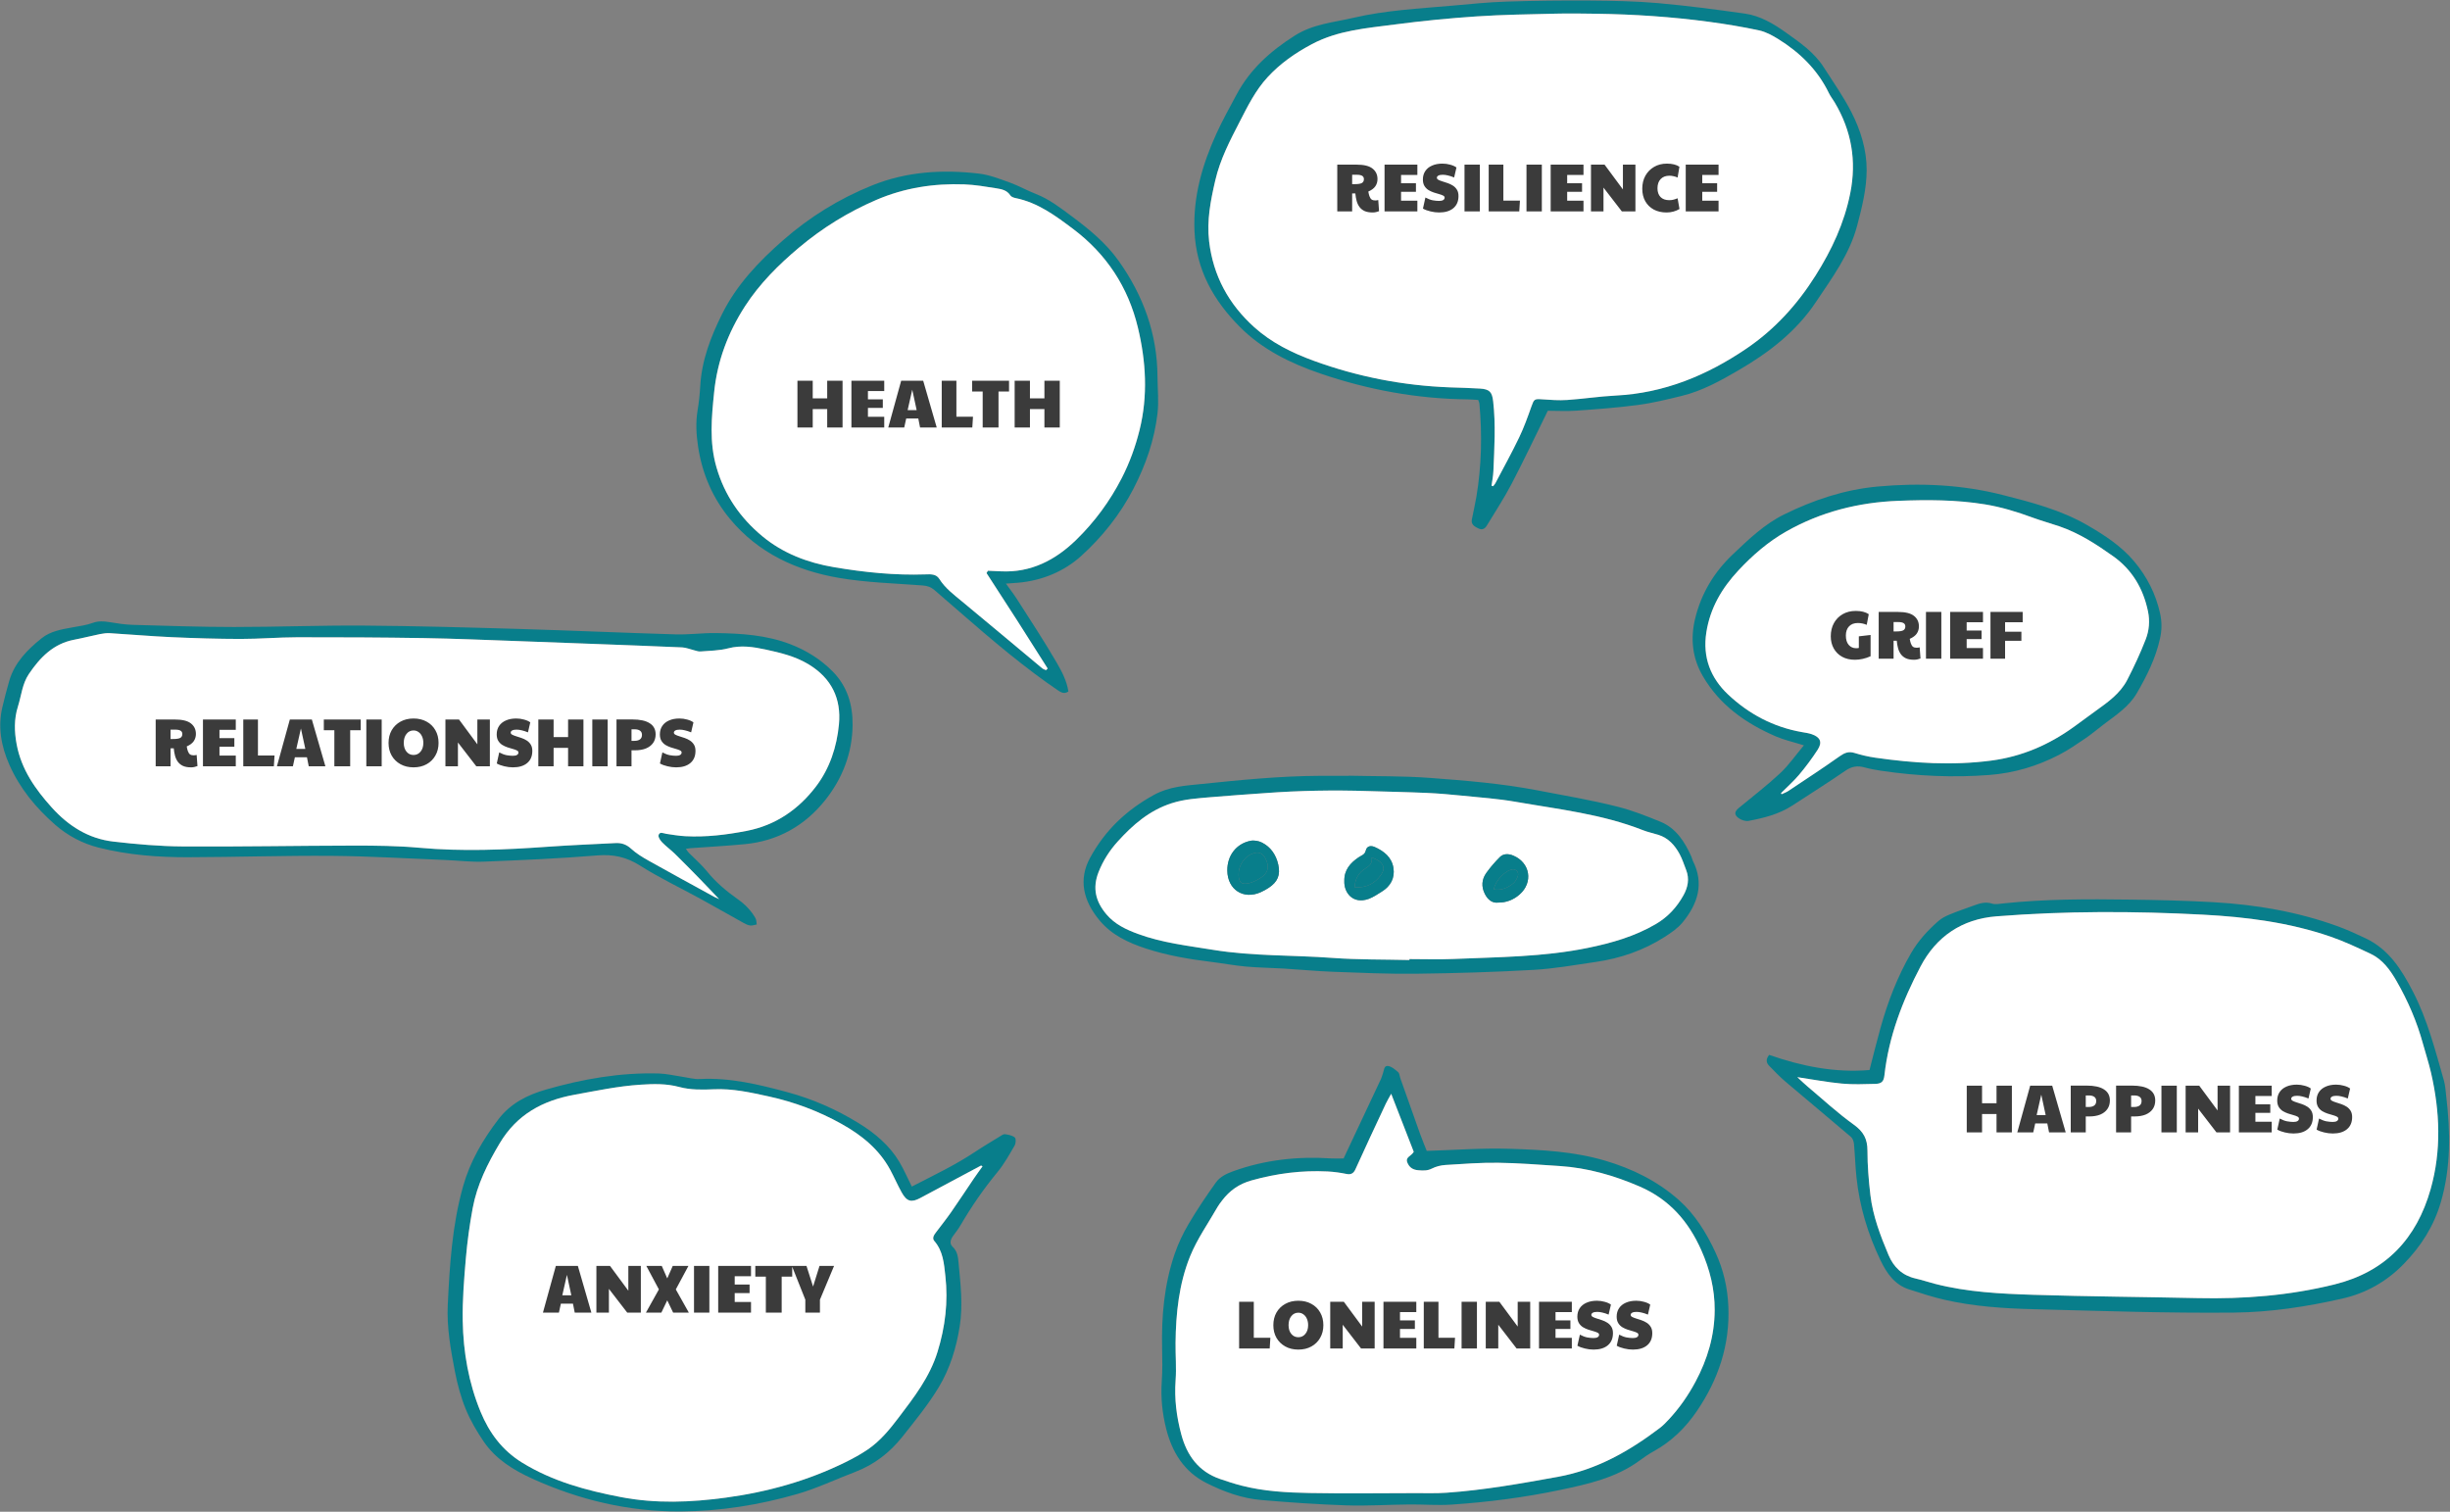
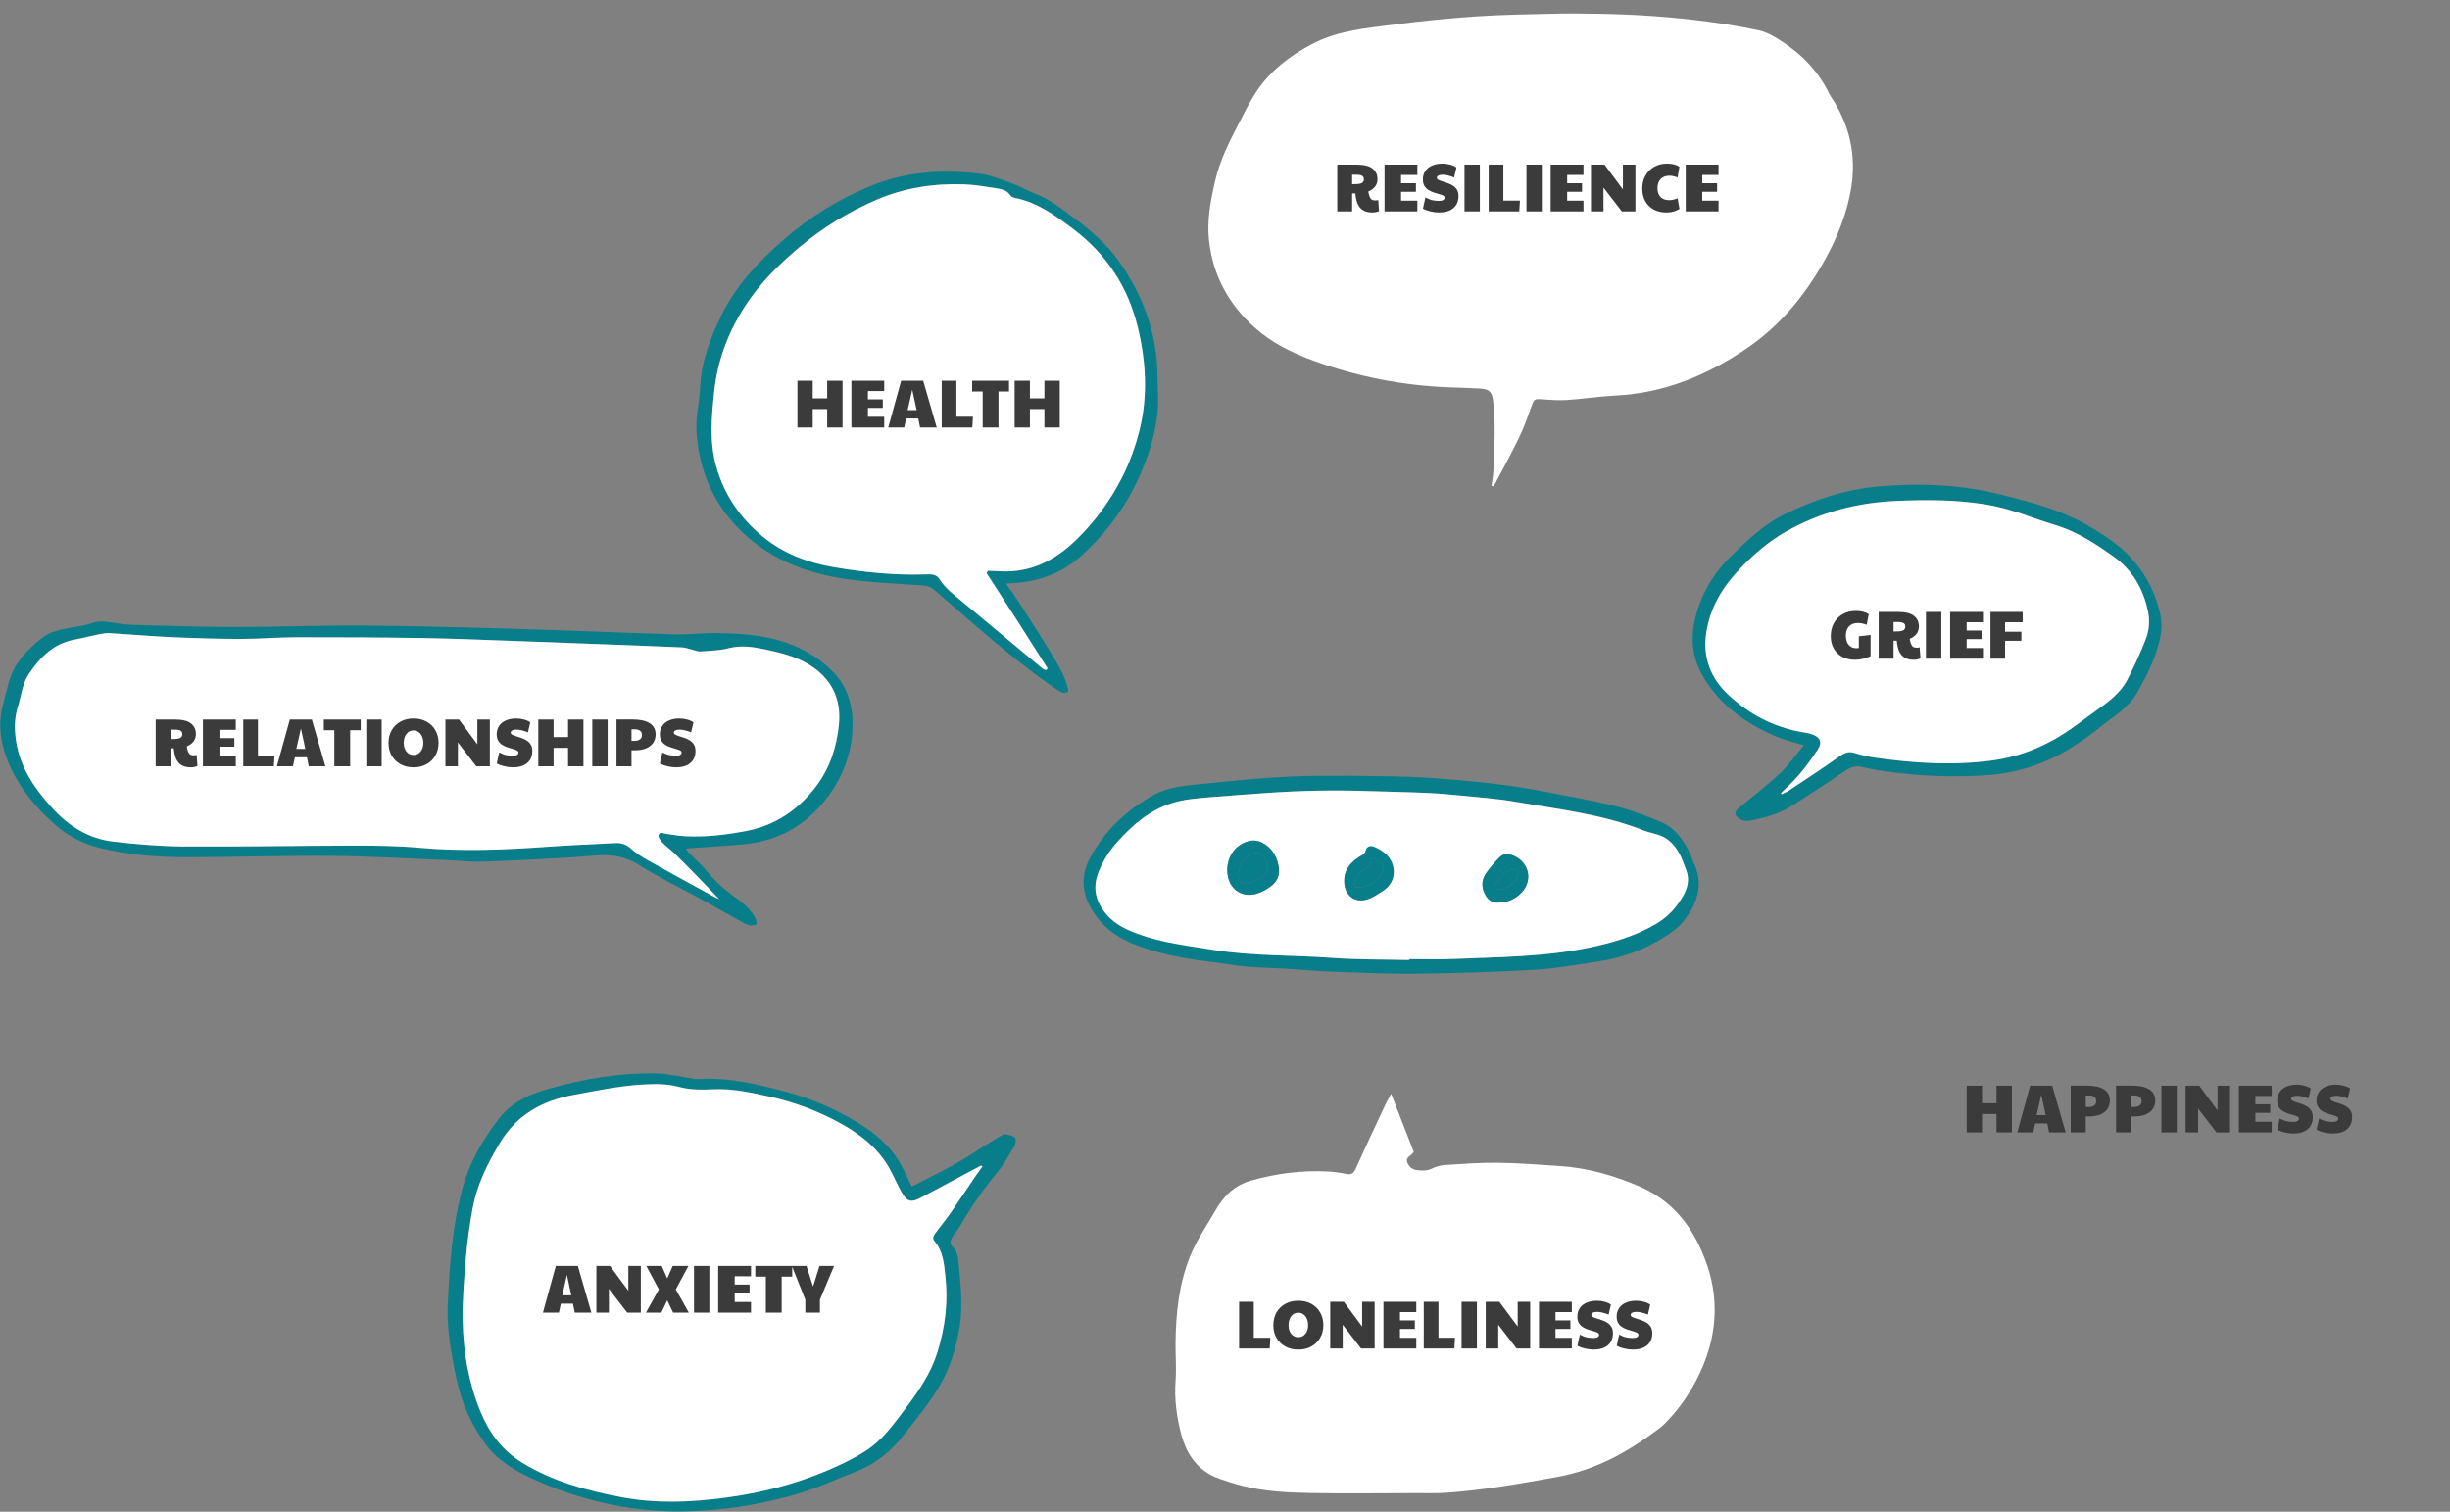
<svg xmlns="http://www.w3.org/2000/svg" width="2596" height="1602" viewBox="0 0 2596 1602" fill="none">
  <rect x="0" y="0" width="2596" height="1602" fill="#808080" stroke="none" />
-   <path fill-rule="evenodd" clip-rule="evenodd" d="M1580.41 514.73L1582.1 515.238C1582.89 514.199 1583.85 513.262 1584.44 512.121C1592.92 496 1601.75 480.039 1609.64 463.629C1614.73 453.051 1618.73 441.898 1622.65 430.809C1625.44 422.949 1625.84 422.551 1633.9 423.141C1642.78 423.781 1651.75 424.43 1660.6 423.84C1677.73 422.699 1694.77 420.012 1711.91 419.16C1763.25 416.621 1808.72 397.789 1850.54 369.359C1880.49 349.02 1904.34 322.801 1923.77 291.969C1940.98 264.68 1954.22 236.371 1960.54 204.59C1967.36 170.262 1961.82 138.512 1944.08 108.641C1942.07 105.25 1939.56 102.141 1937.86 98.621C1925.92 73.988 1907.18 55.68 1884.29 41.441C1877.99 37.52 1871.05 33.75 1863.91 32.199C1846.47 28.441 1828.81 25.531 1811.11 23.141C1771.35 17.77 1731.35 15.129 1691.23 14.559C1676.91 14.351 1662.57 14.121 1648.26 14.469C1620.35 15.16 1592.39 15.512 1564.56 17.371C1535.64 19.309 1506.74 22.16 1478 25.93C1448.1 29.871 1417.83 32.07 1390.13 46.762C1372.46 56.129 1356.64 67.141 1343.13 81.809C1330.3 95.719 1322.1 112.391 1313.58 128.941C1303.25 148.98 1292.87 168.801 1287.7 191.16C1282.75 212.559 1278.57 233.621 1281.18 255.82C1285.5 292.41 1301.97 322.352 1328.99 346.719C1347.34 363.27 1369.22 374.012 1392.21 382.379C1438.64 399.289 1486.59 408.602 1535.98 410.48C1546.72 410.891 1557.47 411.07 1568.19 411.762C1578.41 412.41 1581.01 415.34 1582.17 425.449C1584.98 450.109 1583.42 474.781 1582.38 499.441C1582.16 504.559 1581.09 509.629 1580.41 514.73ZM1640.03 435.289C1626.74 462.27 1614.72 487.769 1601.69 512.73C1593.76 527.891 1584.3 542.262 1575.44 556.93C1573.37 560.352 1570.48 562 1566.39 559.941C1562.41 557.93 1558.52 555.891 1559.57 550.41C1561.13 542.34 1563.05 534.328 1564.41 526.219C1569.85 493.559 1570.57 460.719 1567.57 427.781C1567.48 426.77 1566.94 425.789 1566.3 423.82C1562.73 423.621 1558.9 423.23 1555.07 423.191C1501.62 422.648 1449.7 413.109 1399.22 395.879C1367.44 385.039 1337.38 370.281 1313.54 346.23C1285.93 318.391 1267.39 285.91 1265.67 244.949C1264.12 208.012 1274.06 174.219 1289 141.391C1295.36 127.398 1302.92 113.941 1310.16 100.371C1324.53 73.441 1346.02 54.18 1371.81 37.809C1391.44 25.352 1413.06 23.781 1434.09 18.859C1468.32 10.859 1503.5 9.109 1538.43 6.019C1557.68 4.32 1576.94 2.32 1596.25 1.691C1625.91 0.719 1655.62 0.371 1685.3 0.59C1709.27 0.781 1733.31 1.238 1757.16 3.34C1787.79 6.051 1818.33 10.09 1848.79 14.391C1865.04 16.691 1879.17 25.109 1892.29 34.461C1907.11 45.012 1922.32 55.43 1932.38 71.211C1942.37 86.879 1953.2 102.16 1961.63 118.641C1971.42 137.801 1977.99 158.57 1977.89 180.359C1977.79 200.43 1972.89 219.988 1967.76 239.352C1959.71 269.691 1941.21 294.41 1924.2 319.949C1903.3 351.371 1874.29 373.602 1842.23 392.289C1823.07 403.469 1803.61 414.262 1781.83 419.559C1766.56 423.27 1751.21 427.07 1735.67 429.129C1714.06 432.012 1692.24 433.602 1670.47 435.16C1660.16 435.891 1649.76 435.289 1640.03 435.289Z" fill="#087E8B" />
  <path fill-rule="evenodd" clip-rule="evenodd" d="M1580.41 514.73C1581.09 509.629 1582.16 504.559 1582.38 499.441C1583.42 474.781 1584.98 450.109 1582.17 425.449C1581.01 415.34 1578.41 412.41 1568.19 411.762C1557.47 411.07 1546.72 410.891 1535.98 410.48C1486.59 408.602 1438.64 399.289 1392.21 382.379C1369.22 374.012 1347.34 363.27 1328.99 346.719C1301.97 322.352 1285.5 292.41 1281.18 255.82C1278.57 233.621 1282.75 212.559 1287.7 191.16C1292.87 168.801 1303.25 148.98 1313.58 128.941C1322.1 112.391 1330.3 95.719 1343.13 81.809C1356.64 67.141 1372.46 56.129 1390.13 46.762C1417.83 32.07 1448.1 29.871 1478 25.93C1506.74 22.16 1535.64 19.309 1564.56 17.371C1592.39 15.512 1620.35 15.16 1648.26 14.469C1662.57 14.121 1676.91 14.352 1691.23 14.559C1731.35 15.129 1771.35 17.77 1811.11 23.141C1828.81 25.531 1846.47 28.441 1863.91 32.199C1871.05 33.75 1877.99 37.52 1884.29 41.441C1907.18 55.68 1925.92 73.988 1937.86 98.621C1939.56 102.141 1942.07 105.25 1944.08 108.641C1961.82 138.512 1967.36 170.262 1960.54 204.59C1954.22 236.371 1940.98 264.68 1923.77 291.969C1904.34 322.801 1880.49 349.02 1850.54 369.359C1808.72 397.789 1763.25 416.621 1711.91 419.16C1694.77 420.012 1677.73 422.699 1660.6 423.84C1651.75 424.43 1642.78 423.781 1633.9 423.141C1625.84 422.551 1625.44 422.949 1622.65 430.809C1618.73 441.898 1614.73 453.051 1609.64 463.629C1601.75 480.039 1592.92 496 1584.44 512.121C1583.85 513.262 1582.89 514.199 1582.1 515.238L1580.41 514.73Z" fill="white" />
  <path d="M1454.47 225.152C1451.02 225.152 1448.16 224.648 1445.9 223.64C1443.65 222.584 1441.85 221.144 1440.5 219.32C1439.16 217.496 1438.15 215.36 1437.48 212.912C1436.81 210.464 1436.35 207.824 1436.11 204.992H1432.73V224H1416.96V174.464H1437.34C1445.21 174.464 1450.87 175.856 1454.33 178.64C1457.83 181.376 1459.58 185.096 1459.58 189.8C1459.58 192.632 1458.82 195.176 1457.28 197.432C1455.74 199.64 1453.27 201.488 1449.86 202.976C1450.06 204.032 1450.22 204.896 1450.37 205.568C1450.51 206.24 1450.73 206.984 1451.02 207.8C1451.64 209.528 1452.41 210.728 1453.32 211.4C1454.28 212.072 1455.58 212.408 1457.21 212.408C1458.26 212.408 1459.32 212.264 1460.38 211.976L1461.24 223.784C1460.28 224.168 1459.25 224.48 1458.14 224.72C1457.09 225.008 1455.86 225.152 1454.47 225.152ZM1432.73 195.128H1435.46C1439.02 195.128 1441.51 194.744 1442.95 193.976C1444.44 193.16 1445.18 191.792 1445.18 189.872C1445.18 188.24 1444.58 187.064 1443.38 186.344C1442.18 185.576 1440.29 185.192 1437.7 185.192H1432.73V195.128ZM1467.06 224V174.464H1501.83V185.408H1484.55V194.192H1500.32V203.264H1484.55V212.696H1501.83V224H1467.06ZM1524.89 225.152C1521.87 225.152 1518.79 224.768 1515.67 224C1512.55 223.28 1509.91 222.296 1507.75 221.048L1510.35 209.312C1513.13 210.8 1515.72 211.784 1518.12 212.264C1520.57 212.696 1522.83 212.912 1524.89 212.912C1526.81 212.912 1528.25 212.6 1529.21 211.976C1530.22 211.352 1530.72 210.512 1530.72 209.456C1530.72 208.496 1530.17 207.752 1529.07 207.224C1527.96 206.648 1526.52 206.12 1524.75 205.64C1523.02 205.16 1521.17 204.608 1519.2 203.984C1517.23 203.312 1515.36 202.448 1513.59 201.392C1511.86 200.288 1510.44 198.848 1509.34 197.072C1508.23 195.248 1507.68 192.968 1507.68 190.232C1507.68 186.776 1508.52 183.8 1510.2 181.304C1511.88 178.76 1514.28 176.816 1517.4 175.472C1520.52 174.08 1524.19 173.384 1528.42 173.384C1531.25 173.384 1534.01 173.768 1536.7 174.536C1539.43 175.256 1541.62 176.24 1543.25 177.488L1540.8 188.072C1538.35 187.064 1536.15 186.344 1534.18 185.912C1532.26 185.432 1530.43 185.192 1528.71 185.192C1526.69 185.192 1525.15 185.48 1524.1 186.056C1523.04 186.632 1522.51 187.4 1522.51 188.36C1522.51 189.272 1523.07 190.016 1524.17 190.592C1525.27 191.168 1526.69 191.72 1528.42 192.248C1530.15 192.776 1531.99 193.376 1533.96 194.048C1535.93 194.72 1537.78 195.608 1539.51 196.712C1541.23 197.816 1542.65 199.256 1543.75 201.032C1544.86 202.808 1545.41 205.04 1545.41 207.728C1545.41 213.296 1543.59 217.592 1539.94 220.616C1536.34 223.64 1531.32 225.152 1524.89 225.152ZM1551.78 224V174.464H1568.05V224H1551.78ZM1577.41 224V174.464H1592.96V212.624H1610.53L1609.81 224H1577.41ZM1617.45 224V174.464H1633.72V224H1617.45ZM1643.08 224V174.464H1677.85V185.408H1660.57V194.192H1676.34V203.264H1660.57V212.696H1677.85V224H1643.08ZM1685.79 224V174.464H1700.19L1719.63 200.744V174.464H1732.88V224H1718.48L1699.04 198.8V224H1685.79ZM1765.9 225.152C1760.72 225.152 1756.18 224.12 1752.29 222.056C1748.45 219.944 1745.45 216.992 1743.29 213.2C1741.18 209.408 1740.13 204.992 1740.13 199.952C1740.13 194.768 1741.23 190.184 1743.44 186.2C1745.69 182.216 1748.77 179.096 1752.65 176.84C1756.59 174.536 1761.1 173.384 1766.19 173.384C1771.85 173.384 1776.29 174.488 1779.51 176.696L1777.57 188.144C1776.17 187.472 1774.71 186.992 1773.17 186.704C1771.69 186.368 1770.27 186.2 1768.93 186.2C1764.99 186.2 1761.89 187.376 1759.64 189.728C1757.38 192.08 1756.25 195.344 1756.25 199.52C1756.25 203.456 1757.33 206.552 1759.49 208.808C1761.7 211.016 1764.75 212.12 1768.64 212.12C1770.17 212.12 1771.57 211.976 1772.81 211.688C1774.11 211.4 1775.69 210.872 1777.57 210.104L1779.58 221.48C1775.41 223.928 1770.85 225.152 1765.9 225.152ZM1786.19 224V174.464H1820.97V185.408H1803.69V194.192H1819.46V203.264H1803.69V212.696H1820.97V224H1786.19Z" fill="#3B3B3B" />
  <path fill-rule="evenodd" clip-rule="evenodd" d="M762.021 952.808C754.732 945.172 748.65 938.68 742.431 932.32C733.431 923.109 724.431 913.91 715.239 904.898C710.911 900.648 705.911 897.07 701.693 892.73C699.7 890.68 697.193 887.078 697.79 885.019C699.001 880.828 702.943 883.129 706.032 883.609C712.72 884.629 719.443 885.75 726.193 886.109C748.15 887.281 769.872 884.621 791.341 880.441C821.9 874.5 846.181 857.699 864.693 833.32C879.263 814.148 886.693 791.32 888.943 767.558C891.489 740.5 881.212 718.961 857.232 704.25C842.821 695.422 826.872 691.68 810.911 688.23C798.15 685.48 785.142 683.48 771.712 687.012C762.2 689.512 752.032 689.551 742.13 690.359C739.81 690.551 737.36 689.48 734.989 688.922C730.923 687.949 726.892 686.211 722.79 686.031C690.61 684.601 658.431 683.449 626.239 682.23C600.122 681.25 574.001 680.23 547.888 679.328C514.978 678.191 482.075 676.699 449.157 676.172C404.423 675.449 359.661 675.25 314.915 675.308C294.888 675.34 274.849 677.101 254.814 677.07C230.497 677.031 206.165 676.289 181.872 675.199C160.087 674.23 138.353 672.289 116.583 670.98C113.071 670.762 109.435 671.219 105.97 671.922C96.849 673.762 87.845 676.148 78.712 677.871C56.587 682.058 42.474 696.621 30.567 714.269C23.536 724.691 22.661 737.148 19.001 748.672C14.802 761.91 15.122 775.359 17.692 788.98C22.677 815.371 37.31 836.199 54.743 855.57C72.337 875.121 93.603 888.73 119.95 891.781C144.454 894.641 169.189 896.808 193.833 896.961C254.357 897.34 314.88 896.141 375.407 896.058C398.321 896.039 421.329 896.281 444.118 898.34C489.634 902.469 534.966 900.539 580.38 897.289C604.31 895.57 628.29 894.641 652.251 893.391C658.579 893.058 663.782 894.828 668.763 899.398C674.22 904.41 680.79 908.398 687.31 912.058C710.372 925.019 733.622 937.629 756.81 950.371C758.001 951.019 759.271 951.531 762.021 952.808ZM726.732 899.461C728.212 901.488 728.86 902.66 729.763 903.578C736.271 910.211 743.431 916.308 749.232 923.512C758.571 935.07 769.732 944.371 781.72 952.871C789.4 958.308 795.911 964.859 800.521 973.07C801.56 974.93 801.431 977.441 801.853 979.648C799.54 980.058 797.161 981 794.931 980.738C792.532 980.449 790.13 979.269 787.962 978.07C772.642 969.57 757.45 960.859 742.11 952.43C720.79 940.73 698.693 930.281 678.2 917.281C663.751 908.101 649.751 905.09 632.802 906.488C592.872 909.781 552.802 911.48 512.747 913.078C499.208 913.629 485.591 911.879 471.997 911.34C431.946 909.75 391.9 907.269 351.837 906.949C301.001 906.551 250.153 908.269 199.314 908.398C167.423 908.48 135.614 906.039 104.587 898.211C87.419 893.879 71.673 885.558 58.376 873.91C38.036 856.07 20.942 835.398 9.915 810.41C1.212 790.68 -2.53 770.129 2.657 748.691C4.841 739.66 7.153 730.66 9.724 721.738C15.349 702.211 28.954 688.5 44.161 676.308C53.653 668.691 65.599 666.891 77.255 664.75C84.294 663.461 91.525 662.539 98.173 660.109C104.29 657.871 109.903 658.289 115.974 659.269C124.056 660.59 132.224 661.898 140.38 662.141C176.169 663.16 211.97 664.41 247.767 664.422C293.583 664.441 339.407 662.609 385.22 662.93C439.638 663.32 494.056 664.851 548.458 666.441C604.29 668.07 660.091 670.59 715.923 672.238C730.142 672.66 744.431 670.648 758.673 670.851C785.521 671.238 812.341 672.922 837.739 682.781C854.571 689.308 869.72 698.75 882.462 711.73C897.97 727.531 903.661 747.141 903.4 768.57C903.032 798.25 892.591 825 874.443 847.82C852.943 874.859 824.321 891.129 789.392 894.519C770.193 896.379 750.923 897.391 731.681 898.808C730.392 898.91 729.13 899.141 726.732 899.461Z" fill="#087E8B" />
  <path fill-rule="evenodd" clip-rule="evenodd" d="M762.019 952.809C759.269 951.531 757.999 951.019 756.808 950.371C733.621 937.629 710.371 925.019 687.308 912.059C680.789 908.398 674.218 904.41 668.761 899.398C663.781 894.828 658.578 893.059 652.249 893.391C628.289 894.641 604.308 895.57 580.378 897.289C534.964 900.539 489.632 902.469 444.117 898.34C421.328 896.281 398.32 896.039 375.406 896.059C314.878 896.141 254.355 897.34 193.832 896.961C169.187 896.809 144.453 894.641 119.949 891.781C93.601 888.73 72.335 875.121 54.742 855.57C37.308 836.199 22.675 815.371 17.691 788.98C15.121 775.359 14.8 761.91 19 748.672C22.66 737.148 23.535 724.691 30.566 714.269C42.472 696.621 56.585 682.059 78.71 677.871C87.843 676.148 96.847 673.762 105.968 671.922C109.433 671.219 113.07 670.762 116.582 670.98C138.351 672.289 160.085 674.23 181.871 675.199C206.164 676.289 230.496 677.031 254.812 677.07C274.847 677.101 294.886 675.34 314.914 675.309C359.66 675.25 404.421 675.449 449.156 676.172C482.074 676.699 514.976 678.191 547.886 679.328C573.999 680.23 600.121 681.25 626.238 682.23C658.429 683.449 690.609 684.601 722.789 686.031C726.89 686.211 730.921 687.949 734.988 688.922C737.359 689.48 739.808 690.551 742.128 690.359C752.031 689.551 762.199 689.512 771.71 687.012C785.14 683.48 798.148 685.48 810.91 688.23C826.871 691.68 842.82 695.422 857.23 704.25C881.21 718.961 891.488 740.5 888.941 767.559C886.691 791.32 879.261 814.148 864.691 833.32C846.179 857.699 821.898 874.5 791.339 880.441C769.871 884.621 748.148 887.281 726.191 886.109C719.441 885.75 712.718 884.629 706.031 883.609C702.941 883.129 698.999 880.828 697.789 885.019C697.191 887.078 699.699 890.68 701.691 892.73C705.91 897.07 710.91 900.648 715.238 904.898C724.429 913.91 733.429 923.109 742.429 932.32C748.648 938.68 754.73 945.172 762.019 952.809Z" fill="white" />
  <path d="M202.472 813.152C199.016 813.152 196.16 812.648 193.904 811.64C191.648 810.584 189.848 809.144 188.504 807.32C187.16 805.496 186.152 803.36 185.48 800.912C184.808 798.464 184.352 795.824 184.112 792.992H180.728V812H164.96V762.464H185.336C193.208 762.464 198.872 763.856 202.328 766.64C205.832 769.376 207.584 773.096 207.584 777.8C207.584 780.632 206.816 783.176 205.28 785.432C203.744 787.64 201.272 789.488 197.864 790.976C198.056 792.032 198.224 792.896 198.368 793.568C198.512 794.24 198.728 794.984 199.016 795.8C199.64 797.528 200.408 798.728 201.32 799.4C202.28 800.072 203.576 800.408 205.208 800.408C206.264 800.408 207.32 800.264 208.376 799.976L209.24 811.784C208.28 812.168 207.248 812.48 206.144 812.72C205.088 813.008 203.864 813.152 202.472 813.152ZM180.728 783.128H183.464C187.016 783.128 189.512 782.744 190.952 781.976C192.44 781.16 193.184 779.792 193.184 777.872C193.184 776.24 192.584 775.064 191.384 774.344C190.184 773.576 188.288 773.192 185.696 773.192H180.728V783.128ZM215.056 812V762.464H249.832V773.408H232.552V782.192H248.32V791.264H232.552V800.696H249.832V812H215.056ZM257.77 812V762.464H273.322V800.624H290.89L290.17 812H257.77ZM293.436 812L307.116 762.464H330.444L344.772 812H327.132L325.26 802.496H312.444L310.356 812H293.436ZM313.956 793.64H323.532L318.852 771.968L313.956 793.64ZM354.277 812V773.84H343.117V762.464H382.213V773.84H371.053V812H354.277ZM388.16 812V762.464H404.432V812H388.16ZM438.196 813.152C432.964 813.152 428.356 812.048 424.371 809.84C420.387 807.632 417.267 804.584 415.011 800.696C412.803 796.808 411.699 792.344 411.699 787.304C411.699 782.216 412.803 777.728 415.011 773.84C417.267 769.952 420.387 766.904 424.371 764.696C428.356 762.488 432.964 761.384 438.196 761.384C443.428 761.384 448.036 762.488 452.02 764.696C456.004 766.856 459.1 769.88 461.308 773.768C463.564 777.656 464.692 782.168 464.692 787.304C464.692 792.344 463.564 796.808 461.308 800.696C459.1 804.584 456.004 807.632 452.02 809.84C448.036 812.048 443.428 813.152 438.196 813.152ZM438.196 800.048C441.22 800.048 443.692 798.872 445.612 796.52C447.58 794.168 448.564 791.072 448.564 787.232C448.564 784.64 448.108 782.36 447.196 780.392C446.332 778.424 445.108 776.888 443.524 775.784C441.988 774.632 440.188 774.056 438.123 774.056C435.1 774.056 432.628 775.28 430.708 777.728C428.787 780.128 427.827 783.296 427.827 787.232C427.827 791.072 428.787 794.168 430.708 796.52C432.628 798.872 435.124 800.048 438.196 800.048ZM471.97 812V762.464H486.37L505.81 788.744V762.464H519.058V812H504.658L485.218 786.8V812H471.97ZM543.514 813.152C540.49 813.152 537.418 812.768 534.298 812C531.178 811.28 528.538 810.296 526.378 809.048L528.97 797.312C531.754 798.8 534.346 799.784 536.746 800.264C539.194 800.696 541.45 800.912 543.514 800.912C545.434 800.912 546.874 800.6 547.834 799.976C548.842 799.352 549.346 798.512 549.346 797.456C549.346 796.496 548.794 795.752 547.69 795.224C546.586 794.648 545.146 794.12 543.37 793.64C541.642 793.16 539.794 792.608 537.826 791.984C535.858 791.312 533.986 790.448 532.21 789.392C530.482 788.288 529.066 786.848 527.962 785.072C526.858 783.248 526.306 780.968 526.306 778.232C526.306 774.776 527.146 771.8 528.826 769.304C530.506 766.76 532.906 764.816 536.026 763.472C539.146 762.08 542.818 761.384 547.042 761.384C549.874 761.384 552.634 761.768 555.322 762.536C558.058 763.256 560.242 764.24 561.874 765.488L559.426 776.072C556.978 775.064 554.77 774.344 552.802 773.912C550.882 773.432 549.058 773.192 547.33 773.192C545.314 773.192 543.778 773.48 542.722 774.056C541.666 774.632 541.138 775.4 541.138 776.36C541.138 777.272 541.69 778.016 542.794 778.592C543.898 779.168 545.314 779.72 547.042 780.248C548.77 780.776 550.618 781.376 552.586 782.048C554.554 782.72 556.402 783.608 558.13 784.712C559.858 785.816 561.274 787.256 562.378 789.032C563.482 790.808 564.034 793.04 564.034 795.728C564.034 801.296 562.21 805.592 558.562 808.616C554.962 811.64 549.946 813.152 543.514 813.152ZM570.404 812V762.464H586.604V781.112H601.94V762.464H618.212V812H601.94V792.488H586.604V812H570.404ZM627.602 812V762.464H643.874V812H627.602ZM653.23 812V762.392H670.006C678.166 762.392 684.31 763.736 688.438 766.424C692.614 769.064 694.702 772.976 694.702 778.16C694.702 781.76 693.79 784.832 691.966 787.376C690.19 789.872 687.67 791.792 684.406 793.136C681.142 794.432 677.302 795.08 672.886 795.08H669.142V812H653.23ZM672.238 785.072C674.782 785.072 676.75 784.544 678.142 783.488C679.534 782.432 680.23 780.848 680.23 778.736C680.23 776.768 679.558 775.304 678.214 774.344C676.87 773.336 674.926 772.832 672.382 772.832H669.142V785.072H672.238ZM716.407 813.152C713.383 813.152 710.311 812.768 707.191 812C704.071 811.28 701.431 810.296 699.271 809.048L701.863 797.312C704.647 798.8 707.239 799.784 709.639 800.264C712.087 800.696 714.343 800.912 716.407 800.912C718.327 800.912 719.767 800.6 720.727 799.976C721.735 799.352 722.239 798.512 722.239 797.456C722.239 796.496 721.687 795.752 720.583 795.224C719.479 794.648 718.039 794.12 716.263 793.64C714.535 793.16 712.687 792.608 710.719 791.984C708.751 791.312 706.879 790.448 705.103 789.392C703.375 788.288 701.959 786.848 700.855 785.072C699.751 783.248 699.199 780.968 699.199 778.232C699.199 774.776 700.039 771.8 701.719 769.304C703.399 766.76 705.799 764.816 708.919 763.472C712.039 762.08 715.711 761.384 719.935 761.384C722.767 761.384 725.527 761.768 728.215 762.536C730.951 763.256 733.135 764.24 734.767 765.488L732.319 776.072C729.871 775.064 727.663 774.344 725.695 773.912C723.775 773.432 721.951 773.192 720.223 773.192C718.207 773.192 716.671 773.48 715.615 774.056C714.559 774.632 714.031 775.4 714.031 776.36C714.031 777.272 714.583 778.016 715.687 778.592C716.791 779.168 718.207 779.72 719.935 780.248C721.663 780.776 723.511 781.376 725.479 782.048C727.447 782.72 729.295 783.608 731.023 784.712C732.751 785.816 734.167 787.256 735.271 789.032C736.375 790.808 736.927 793.04 736.927 795.728C736.927 801.296 735.103 805.592 731.455 808.616C727.855 811.64 722.839 813.152 716.407 813.152Z" fill="#3B3B3B" />
-   <path fill-rule="evenodd" clip-rule="evenodd" d="M1904.42 1141.46C1908.57 1145.28 1911.52 1148.2 1914.71 1150.87C1931.11 1164.67 1946.91 1179.34 1964.3 1191.82C1974.55 1199.18 1978.76 1207 1978.75 1219.32C1978.73 1235 1980.03 1250.75 1981.85 1266.34C1984.44 1288.57 1992.41 1309.35 2001.01 1329.83C2006.46 1342.78 2015.6 1351.6 2029.73 1354.81C2036.71 1356.39 2043.5 1358.71 2050.43 1360.5C2084.67 1369.3 2119.8 1370.99 2154.84 1372.1C2212.8 1373.94 2270.8 1374.32 2328.78 1375.59C2377.67 1376.67 2425.98 1372.89 2473.62 1361.09C2527.94 1347.65 2560.66 1312.55 2575.5 1260.05C2587.01 1219.25 2585.36 1177.93 2575.91 1136.86C2573.5 1126.43 2570.14 1116.21 2567.3 1105.87C2560.91 1082.63 2551.43 1060.65 2539.46 1039.79C2532.66 1027.92 2524.61 1016.7 2511.76 1010.68C2497.85 1004.15 2483.87 997.538 2469.39 992.546C2425.71 977.487 2380.14 971.687 2334.39 969.269C2261.42 965.398 2188.39 965.296 2115.44 971.027C2078.76 973.905 2051.66 992.488 2035.01 1024.11C2015.98 1060.21 2001.32 1098.27 1996.73 1139.44C1996 1146.09 1993.73 1148.39 1987.07 1148.57C1975.27 1148.88 1963.39 1149.38 1951.67 1148.28C1936.43 1146.87 1921.32 1143.98 1904.42 1141.46ZM1874.59 1117.85C1908.68 1129.78 1944.14 1137.05 1980.92 1133.89C1984.84 1118.82 1988.43 1103.98 1992.55 1089.28C2000.3 1061.63 2010.51 1034.94 2024.94 1010.04C2032.53 996.905 2042.68 985.777 2054.07 975.886C2057.5 972.905 2061.84 970.738 2066.07 968.988C2074.32 965.577 2082.8 962.718 2091.21 959.648C2097.52 957.339 2103.66 955.245 2110.75 957.538C2114.26 958.667 2118.55 957.777 2122.46 957.366C2167.09 952.609 2211.87 952.679 2256.64 953.296C2286.36 953.706 2316.1 954.359 2345.76 956.066C2390.6 958.655 2434.64 966.179 2477.03 981.566C2487.1 985.218 2496.89 989.726 2506.59 994.316C2531.34 1006.03 2544.84 1027.75 2556.82 1050.98C2572.21 1080.82 2580.42 1113.1 2589.57 1145.08C2591.11 1150.53 2591.37 1156.37 2592.05 1162.05C2596.48 1199.63 2597.05 1236.94 2586.32 1273.84C2578.92 1299.25 2565.36 1320.54 2547.03 1339.36C2528.76 1358.13 2507.05 1370.42 2481.68 1376.16C2443.96 1384.7 2405.92 1390.55 2367.03 1390.94C2296.16 1391.64 2225.34 1389.15 2154.51 1387.34C2123.05 1386.53 2091.51 1384.47 2060.67 1377.42C2047.8 1374.48 2035.18 1370.34 2022.6 1366.27C2007.43 1361.35 1999.05 1349 1992.66 1335.73C1979.21 1307.82 1970.32 1278.39 1967.09 1247.47C1965.85 1235.75 1965.55 1223.92 1964.46 1212.17C1964.21 1209.61 1963.14 1206.38 1961.3 1204.81C1938.18 1185.08 1914.78 1165.69 1891.64 1146.01C1885.67 1140.93 1880.25 1135.2 1874.76 1129.6C1871.78 1126.55 1870.5 1123 1874.59 1117.85Z" fill="#087E8B" />
-   <path fill-rule="evenodd" clip-rule="evenodd" d="M1904.43 1141.46C1921.32 1143.98 1936.43 1146.87 1951.68 1148.28C1963.39 1149.38 1975.27 1148.88 1987.07 1148.57C1993.73 1148.39 1996 1146.09 1996.73 1139.44C2001.32 1098.27 2015.98 1060.21 2035.02 1024.11C2051.66 992.487 2078.77 973.905 2115.45 971.026C2188.39 965.296 2261.43 965.398 2334.39 969.269C2380.14 971.687 2425.71 977.487 2469.39 992.546C2483.88 997.538 2497.86 1004.15 2511.77 1010.68C2524.61 1016.7 2532.66 1027.92 2539.46 1039.79C2551.43 1060.65 2560.91 1082.63 2567.3 1105.87C2570.14 1116.21 2573.5 1126.42 2575.91 1136.86C2585.36 1177.93 2587.02 1219.25 2575.5 1260.05C2560.66 1312.55 2527.95 1347.65 2473.62 1361.09C2425.98 1372.89 2377.68 1376.67 2328.79 1375.59C2270.8 1374.32 2212.8 1373.94 2154.84 1372.1C2119.8 1370.99 2084.68 1369.3 2050.43 1360.5C2043.5 1358.71 2036.71 1356.39 2029.73 1354.81C2015.61 1351.6 2006.46 1342.78 2001.02 1329.83C1992.41 1309.35 1984.45 1288.57 1981.86 1266.34C1980.04 1250.75 1978.73 1235 1978.75 1219.32C1978.77 1207 1974.55 1199.17 1964.3 1191.82C1946.91 1179.34 1931.11 1164.67 1914.71 1150.87C1911.52 1148.2 1908.57 1145.28 1904.43 1141.46Z" fill="white" />
  <path d="M2083.96 1200V1150.46H2100.16V1169.11H2115.5V1150.46H2131.77V1200H2115.5V1180.49H2100.16V1200H2083.96ZM2137.49 1200L2151.17 1150.46H2174.49L2188.82 1200H2171.18L2169.31 1190.5H2156.49L2154.41 1200H2137.49ZM2158.01 1181.64H2167.58L2162.9 1159.97L2158.01 1181.64ZM2194.14 1200V1150.39H2210.91C2219.07 1150.39 2225.22 1151.74 2229.34 1154.42C2233.52 1157.06 2235.61 1160.98 2235.61 1166.16C2235.61 1169.76 2234.7 1172.83 2232.87 1175.38C2231.1 1177.87 2228.58 1179.79 2225.31 1181.14C2222.05 1182.43 2218.21 1183.08 2213.79 1183.08H2210.05V1200H2194.14ZM2213.14 1173.07C2215.69 1173.07 2217.66 1172.54 2219.05 1171.49C2220.44 1170.43 2221.14 1168.85 2221.14 1166.74C2221.14 1164.77 2220.46 1163.3 2219.12 1162.34C2217.78 1161.34 2215.83 1160.83 2213.29 1160.83H2210.05V1173.07H2213.14ZM2242.19 1200V1150.39H2258.97C2267.13 1150.39 2273.27 1151.74 2277.4 1154.42C2281.58 1157.06 2283.67 1160.98 2283.67 1166.16C2283.67 1169.76 2282.75 1172.83 2280.93 1175.38C2279.15 1177.87 2276.63 1179.79 2273.37 1181.14C2270.11 1182.43 2266.27 1183.08 2261.85 1183.08H2258.11V1200H2242.19ZM2261.2 1173.07C2263.75 1173.07 2265.71 1172.54 2267.11 1171.49C2268.5 1170.43 2269.19 1168.85 2269.19 1166.74C2269.19 1164.77 2268.52 1163.3 2267.18 1162.34C2265.83 1161.34 2263.89 1160.83 2261.35 1160.83H2258.11V1173.07H2261.2ZM2290.25 1200V1150.46H2306.52V1200H2290.25ZM2315.88 1200V1150.46H2330.28L2349.72 1176.74V1150.46H2362.97V1200H2348.57L2329.13 1174.8V1200H2315.88ZM2372.3 1200V1150.46H2407.08V1161.41H2389.8V1170.19H2405.57V1179.26H2389.8V1188.7H2407.08V1200H2372.3ZM2430.14 1201.15C2427.11 1201.15 2424.04 1200.77 2420.92 1200C2417.8 1199.28 2415.16 1198.3 2413 1197.05L2415.59 1185.31C2418.38 1186.8 2420.97 1187.78 2423.37 1188.26C2425.82 1188.7 2428.07 1188.91 2430.14 1188.91C2432.06 1188.91 2433.5 1188.6 2434.46 1187.98C2435.46 1187.35 2435.97 1186.51 2435.97 1185.46C2435.97 1184.5 2435.42 1183.75 2434.31 1183.22C2433.21 1182.65 2431.77 1182.12 2429.99 1181.64C2428.26 1181.16 2426.42 1180.61 2424.45 1179.98C2422.48 1179.31 2420.61 1178.45 2418.83 1177.39C2417.1 1176.29 2415.69 1174.85 2414.58 1173.07C2413.48 1171.25 2412.93 1168.97 2412.93 1166.23C2412.93 1162.78 2413.77 1159.8 2415.45 1157.3C2417.13 1154.76 2419.53 1152.82 2422.65 1151.47C2425.77 1150.08 2429.44 1149.38 2433.66 1149.38C2436.5 1149.38 2439.26 1149.77 2441.94 1150.54C2444.68 1151.26 2446.86 1152.24 2448.5 1153.49L2446.05 1164.07C2443.6 1163.06 2441.39 1162.34 2439.42 1161.91C2437.5 1161.43 2435.68 1161.19 2433.95 1161.19C2431.94 1161.19 2430.4 1161.48 2429.34 1162.06C2428.29 1162.63 2427.76 1163.4 2427.76 1164.36C2427.76 1165.27 2428.31 1166.02 2429.42 1166.59C2430.52 1167.17 2431.94 1167.72 2433.66 1168.25C2435.39 1168.78 2437.24 1169.38 2439.21 1170.05C2441.18 1170.72 2443.02 1171.61 2444.75 1172.71C2446.48 1173.82 2447.9 1175.26 2449 1177.03C2450.1 1178.81 2450.66 1181.04 2450.66 1183.73C2450.66 1189.3 2448.83 1193.59 2445.18 1196.62C2441.58 1199.64 2436.57 1201.15 2430.14 1201.15ZM2471.8 1201.15C2468.77 1201.15 2465.7 1200.77 2462.58 1200C2459.46 1199.28 2456.82 1198.3 2454.66 1197.05L2457.25 1185.31C2460.04 1186.8 2462.63 1187.78 2465.03 1188.26C2467.48 1188.7 2469.73 1188.91 2471.8 1188.91C2473.72 1188.91 2475.16 1188.6 2476.12 1187.98C2477.12 1187.35 2477.63 1186.51 2477.63 1185.46C2477.63 1184.5 2477.08 1183.75 2475.97 1183.22C2474.87 1182.65 2473.43 1182.12 2471.65 1181.64C2469.92 1181.16 2468.08 1180.61 2466.11 1179.98C2464.14 1179.31 2462.27 1178.45 2460.49 1177.39C2458.76 1176.29 2457.35 1174.85 2456.24 1173.07C2455.14 1171.25 2454.59 1168.97 2454.59 1166.23C2454.59 1162.78 2455.43 1159.8 2457.11 1157.3C2458.79 1154.76 2461.19 1152.82 2464.31 1151.47C2467.43 1150.08 2471.1 1149.38 2475.32 1149.38C2478.16 1149.38 2480.92 1149.77 2483.6 1150.54C2486.34 1151.26 2488.52 1152.24 2490.16 1153.49L2487.71 1164.07C2485.26 1163.06 2483.05 1162.34 2481.08 1161.91C2479.16 1161.43 2477.34 1161.19 2475.61 1161.19C2473.6 1161.19 2472.06 1161.48 2471 1162.06C2469.95 1162.63 2469.42 1163.4 2469.42 1164.36C2469.42 1165.27 2469.97 1166.02 2471.08 1166.59C2472.18 1167.17 2473.6 1167.72 2475.32 1168.25C2477.05 1168.78 2478.9 1169.38 2480.87 1170.05C2482.84 1170.72 2484.68 1171.61 2486.41 1172.71C2488.14 1173.82 2489.56 1175.26 2490.66 1177.03C2491.76 1178.81 2492.32 1181.04 2492.32 1183.73C2492.32 1189.3 2490.49 1193.59 2486.84 1196.62C2483.24 1199.64 2478.23 1201.15 2471.8 1201.15Z" fill="#3B3B3B" />
-   <path fill-rule="evenodd" clip-rule="evenodd" d="M1474.09 1159.09C1471.74 1163.41 1469.92 1166.38 1468.44 1169.5C1462.8 1181.42 1457.22 1193.37 1451.68 1205.33C1446.46 1216.62 1441.32 1227.95 1436.12 1239.25C1434.28 1243.25 1431.59 1245 1426.82 1244.04C1420.22 1242.7 1413.48 1241.72 1406.76 1241.39C1379.38 1240.01 1352.64 1243.44 1326.15 1250.87C1312.89 1254.58 1303 1261.54 1294.98 1272.08C1293.25 1274.36 1291.46 1276.62 1290.04 1279.1C1280.14 1296.47 1268.35 1313.08 1260.94 1331.47C1249.22 1360.54 1245.93 1391.71 1245.61 1423.04C1245.47 1436.28 1246.63 1449.59 1245.66 1462.75C1244.22 1482.34 1246.66 1501.3 1251.69 1520.08C1257.72 1542.51 1270.06 1559.48 1292.81 1567.29C1300.23 1569.84 1307.73 1572.29 1315.32 1574.25C1339.08 1580.38 1363.47 1581.68 1387.78 1582.13C1425 1582.82 1462.25 1582.3 1499.49 1582.24C1510.59 1582.22 1521.73 1582.6 1532.78 1581.83C1572.47 1579.06 1611.53 1572.08 1650.66 1564.99C1691.78 1557.53 1726.35 1537.78 1758.86 1513.12C1762.25 1510.55 1765.24 1507.4 1768.16 1504.27C1779.43 1492.19 1788.76 1478.8 1796.57 1464.16C1809.28 1440.36 1816.74 1415.36 1816.86 1388.27C1816.97 1366.06 1811.72 1345.23 1802.73 1324.94C1789.15 1294.26 1768.75 1270.91 1737.38 1257.35C1710.22 1245.61 1682.29 1237.58 1652.74 1235.63C1630.97 1234.2 1609.17 1232.46 1587.36 1232.17C1568.79 1231.93 1550.18 1233.35 1531.62 1234.51C1526.72 1234.82 1521.54 1236.11 1517.2 1238.32C1512.32 1240.81 1507.67 1240.48 1502.71 1240.08C1497.22 1239.64 1493.33 1237.27 1491.21 1231.95C1488.84 1226.01 1495.22 1225.36 1497.99 1220.56C1490.45 1201.16 1482.58 1180.93 1474.09 1159.09ZM1423.66 1227.61C1436.84 1199.61 1450.08 1171.5 1463.27 1143.36C1464.18 1141.44 1464.62 1139.3 1465.38 1137.29C1466.58 1134.14 1466.28 1128.78 1471.07 1129.67C1474.84 1130.37 1478.38 1133.51 1481.48 1136.19C1482.88 1137.39 1482.93 1140.13 1483.64 1142.15C1490.54 1161.68 1497.4 1181.22 1504.4 1200.72C1506.79 1207.39 1509.54 1213.94 1511.75 1219.58C1541.29 1218.71 1570.54 1216.41 1599.7 1217.36C1633.61 1218.45 1667.7 1220.18 1700.69 1229.93C1729.56 1238.46 1756.14 1251.48 1778.71 1271.5C1796.03 1286.86 1808.04 1306.29 1817.74 1327.3C1826.15 1345.49 1830.52 1364.54 1831.35 1384.35C1833.07 1425.12 1820.84 1461.76 1797.97 1495.34C1785.83 1513.15 1770.98 1527.58 1752.11 1537.99C1746.79 1540.91 1741.79 1544.46 1736.87 1548.03C1711.82 1566.25 1682.57 1572.69 1653.04 1578.9C1615.11 1586.87 1576.8 1591.79 1538.21 1594.4C1523.26 1595.41 1508.16 1594.11 1493.13 1594.26C1470.95 1594.47 1448.75 1595.96 1426.62 1595.22C1396.59 1594.23 1366.57 1592.12 1336.62 1589.58C1316.08 1587.84 1296.78 1580.82 1278.44 1571.59C1254.66 1559.63 1242 1539.05 1235.68 1514.07C1231.54 1497.69 1229.84 1481.05 1231 1464.04C1231.81 1452.28 1231.63 1440.42 1231.37 1428.61C1230.61 1394.71 1233.6 1361.27 1244.57 1329.04C1248.34 1317.95 1253.46 1307.13 1259.41 1297.04C1268.31 1281.96 1278.14 1267.39 1288.3 1253.12C1292.66 1246.99 1299.71 1243.64 1306.96 1241.04C1340.54 1228.98 1375.16 1225.24 1410.61 1227.57C1414.15 1227.81 1417.72 1227.61 1423.66 1227.61Z" fill="#087E8B" />
  <path fill-rule="evenodd" clip-rule="evenodd" d="M1474.09 1159.09C1482.58 1180.93 1490.45 1201.16 1497.99 1220.56C1495.22 1225.36 1488.84 1226.01 1491.21 1231.95C1493.33 1237.27 1497.22 1239.64 1502.71 1240.08C1507.67 1240.48 1512.32 1240.81 1517.2 1238.32C1521.54 1236.11 1526.72 1234.82 1531.62 1234.51C1550.18 1233.35 1568.79 1231.93 1587.36 1232.17C1609.17 1232.46 1630.97 1234.2 1652.74 1235.63C1682.29 1237.58 1710.22 1245.61 1737.38 1257.35C1768.75 1270.91 1789.15 1294.26 1802.73 1324.94C1811.72 1345.23 1816.97 1366.06 1816.86 1388.27C1816.74 1415.36 1809.28 1440.36 1796.57 1464.16C1788.76 1478.8 1779.43 1492.19 1768.16 1504.27C1765.24 1507.4 1762.25 1510.55 1758.86 1513.12C1726.35 1537.78 1691.78 1557.53 1650.66 1564.99C1611.53 1572.08 1572.47 1579.06 1532.78 1581.83C1521.73 1582.6 1510.59 1582.22 1499.49 1582.24C1462.25 1582.3 1425 1582.82 1387.78 1582.13C1363.47 1581.68 1339.08 1580.38 1315.32 1574.25C1307.73 1572.29 1300.23 1569.84 1292.81 1567.29C1270.06 1559.48 1257.72 1542.51 1251.69 1520.08C1246.66 1501.3 1244.22 1482.34 1245.66 1462.75C1246.63 1449.59 1245.47 1436.28 1245.61 1423.04C1245.93 1391.71 1249.22 1360.54 1260.94 1331.47C1268.35 1313.08 1280.14 1296.47 1290.04 1279.1C1291.46 1276.63 1293.25 1274.36 1294.98 1272.08C1303 1261.54 1312.89 1254.58 1326.15 1250.87C1352.64 1243.44 1379.38 1240.01 1406.76 1241.39C1413.48 1241.72 1420.22 1242.7 1426.82 1244.04C1431.59 1245 1434.28 1243.25 1436.12 1239.25C1441.32 1227.95 1446.46 1216.62 1451.68 1205.33C1457.22 1193.37 1462.8 1181.42 1468.44 1169.5C1469.92 1166.38 1471.74 1163.41 1474.09 1159.09Z" fill="white" />
  <path d="M1312.96 1429V1379.46H1328.51V1417.62H1346.08L1345.36 1429H1312.96ZM1375.72 1430.15C1370.49 1430.15 1365.88 1429.05 1361.9 1426.84C1357.91 1424.63 1354.79 1421.58 1352.54 1417.7C1350.33 1413.81 1349.23 1409.34 1349.23 1404.3C1349.23 1399.22 1350.33 1394.73 1352.54 1390.84C1354.79 1386.95 1357.91 1383.9 1361.9 1381.7C1365.88 1379.49 1370.49 1378.38 1375.72 1378.38C1380.95 1378.38 1385.56 1379.49 1389.55 1381.7C1393.53 1383.86 1396.63 1386.88 1398.83 1390.77C1401.09 1394.66 1402.22 1399.17 1402.22 1404.3C1402.22 1409.34 1401.09 1413.81 1398.83 1417.7C1396.63 1421.58 1393.53 1424.63 1389.55 1426.84C1385.56 1429.05 1380.95 1430.15 1375.72 1430.15ZM1375.72 1417.05C1378.75 1417.05 1381.22 1415.87 1383.14 1413.52C1385.11 1411.17 1386.09 1408.07 1386.09 1404.23C1386.09 1401.64 1385.63 1399.36 1384.72 1397.39C1383.86 1395.42 1382.63 1393.89 1381.05 1392.78C1379.51 1391.63 1377.71 1391.06 1375.65 1391.06C1372.63 1391.06 1370.15 1392.28 1368.23 1394.73C1366.31 1397.13 1365.35 1400.3 1365.35 1404.23C1365.35 1408.07 1366.31 1411.17 1368.23 1413.52C1370.15 1415.87 1372.65 1417.05 1375.72 1417.05ZM1409.5 1429V1379.46H1423.9L1443.34 1405.74V1379.46H1456.58V1429H1442.18L1422.74 1403.8V1429H1409.5ZM1465.92 1429V1379.46H1500.7V1390.41H1483.42V1399.19H1499.18V1408.26H1483.42V1417.7H1500.7V1429H1465.92ZM1508.63 1429V1379.46H1524.19V1417.62H1541.75L1541.03 1429H1508.63ZM1548.68 1429V1379.46H1564.95V1429H1548.68ZM1574.3 1429V1379.46H1588.7L1608.14 1405.74V1379.46H1621.39V1429H1606.99L1587.55 1403.8V1429H1574.3ZM1630.73 1429V1379.46H1665.5V1390.41H1648.22V1399.19H1663.99V1408.26H1648.22V1417.7H1665.5V1429H1630.73ZM1688.56 1430.15C1685.54 1430.15 1682.46 1429.77 1679.34 1429C1676.22 1428.28 1673.58 1427.3 1671.42 1426.05L1674.02 1414.31C1676.8 1415.8 1679.39 1416.78 1681.79 1417.26C1684.24 1417.7 1686.5 1417.91 1688.56 1417.91C1690.48 1417.91 1691.92 1417.6 1692.88 1416.98C1693.89 1416.35 1694.39 1415.51 1694.39 1414.46C1694.39 1413.5 1693.84 1412.75 1692.74 1412.22C1691.63 1411.65 1690.19 1411.12 1688.42 1410.64C1686.69 1410.16 1684.84 1409.61 1682.87 1408.98C1680.9 1408.31 1679.03 1407.45 1677.26 1406.39C1675.53 1405.29 1674.11 1403.85 1673.01 1402.07C1671.9 1400.25 1671.35 1397.97 1671.35 1395.23C1671.35 1391.78 1672.19 1388.8 1673.87 1386.3C1675.55 1383.76 1677.95 1381.82 1681.07 1380.47C1684.19 1379.08 1687.86 1378.38 1692.09 1378.38C1694.92 1378.38 1697.68 1378.77 1700.37 1379.54C1703.1 1380.26 1705.29 1381.24 1706.92 1382.49L1704.47 1393.07C1702.02 1392.06 1699.82 1391.34 1697.85 1390.91C1695.93 1390.43 1694.1 1390.19 1692.38 1390.19C1690.36 1390.19 1688.82 1390.48 1687.77 1391.06C1686.71 1391.63 1686.18 1392.4 1686.18 1393.36C1686.18 1394.27 1686.74 1395.02 1687.84 1395.59C1688.94 1396.17 1690.36 1396.72 1692.09 1397.25C1693.82 1397.78 1695.66 1398.38 1697.63 1399.05C1699.6 1399.72 1701.45 1400.61 1703.18 1401.71C1704.9 1402.82 1706.32 1404.26 1707.42 1406.03C1708.53 1407.81 1709.08 1410.04 1709.08 1412.73C1709.08 1418.3 1707.26 1422.59 1703.61 1425.62C1700.01 1428.64 1694.99 1430.15 1688.56 1430.15ZM1730.22 1430.15C1727.2 1430.15 1724.12 1429.77 1721 1429C1717.88 1428.28 1715.24 1427.3 1713.08 1426.05L1715.68 1414.31C1718.46 1415.8 1721.05 1416.78 1723.45 1417.26C1725.9 1417.7 1728.16 1417.91 1730.22 1417.91C1732.14 1417.91 1733.58 1417.6 1734.54 1416.98C1735.55 1416.35 1736.05 1415.51 1736.05 1414.46C1736.05 1413.5 1735.5 1412.75 1734.4 1412.22C1733.29 1411.65 1731.85 1411.12 1730.08 1410.64C1728.35 1410.16 1726.5 1409.61 1724.53 1408.98C1722.56 1408.31 1720.69 1407.45 1718.92 1406.39C1717.19 1405.29 1715.77 1403.85 1714.67 1402.07C1713.56 1400.25 1713.01 1397.97 1713.01 1395.23C1713.01 1391.78 1713.85 1388.8 1715.53 1386.3C1717.21 1383.76 1719.61 1381.82 1722.73 1380.47C1725.85 1379.08 1729.52 1378.38 1733.75 1378.38C1736.58 1378.38 1739.34 1378.77 1742.03 1379.54C1744.76 1380.26 1746.95 1381.24 1748.58 1382.49L1746.13 1393.07C1743.68 1392.06 1741.48 1391.34 1739.51 1390.91C1737.59 1390.43 1735.76 1390.19 1734.04 1390.19C1732.02 1390.19 1730.48 1390.48 1729.43 1391.06C1728.37 1391.63 1727.84 1392.4 1727.84 1393.36C1727.84 1394.27 1728.4 1395.02 1729.5 1395.59C1730.6 1396.17 1732.02 1396.72 1733.75 1397.25C1735.48 1397.78 1737.32 1398.38 1739.29 1399.05C1741.26 1399.72 1743.11 1400.61 1744.84 1401.71C1746.56 1402.82 1747.98 1404.26 1749.08 1406.03C1750.19 1407.81 1750.74 1410.04 1750.74 1412.73C1750.74 1418.3 1748.92 1422.59 1745.27 1425.62C1741.67 1428.64 1736.65 1430.15 1730.22 1430.15Z" fill="#3B3B3B" />
  <path fill-rule="evenodd" clip-rule="evenodd" d="M1041.06 1235.98C1040.57 1235.68 1040.07 1235.38 1039.57 1235.09C1018.14 1246.53 996.679 1257.94 975.269 1269.43C965.679 1274.59 960.851 1273.41 955.351 1263.51C951.019 1255.71 947.5 1247.47 943.261 1239.61C931.441 1217.74 912.961 1202.9 891.66 1190.98C867.429 1177.43 841.66 1167.84 814.629 1161.89C795.449 1157.67 776.281 1153.37 756.261 1154.3C744.172 1154.86 731.48 1155.02 719.98 1151.91C706.011 1148.13 692.39 1148.53 678.539 1149.43C654.929 1150.96 631.84 1155.88 608.601 1160.1C574.769 1166.25 547.64 1181.14 529.551 1211.39C516.593 1233.07 505.461 1255.4 500.851 1280.32C497.597 1297.87 495.144 1315.65 493.617 1333.44C491.722 1355.52 489.91 1377.75 490.304 1399.86C490.902 1432.88 496.523 1465.29 509.218 1496.07C518.422 1518.37 532.101 1536.89 553.191 1549.89C585.531 1569.82 621.379 1579.46 657.98 1586.46C694.879 1593.53 732.011 1592.08 769.191 1587.02C813.551 1581 856.011 1569.15 896.148 1549.33C904.14 1545.38 912.031 1541.04 919.41 1536.05C932.59 1527.11 942.629 1514.85 952.121 1502.3C968.5 1480.68 985.09 1459.39 993.371 1432.64C1001.56 1406.17 1004.77 1379.58 1001.71 1352.18C1000.26 1339.12 999.371 1325.85 990.019 1315.09C987.261 1311.9 989.859 1308.42 992.078 1305.49C997.429 1298.44 1002.94 1291.5 1008 1284.23C1016.15 1272.52 1023.97 1260.56 1031.99 1248.75C1034.92 1244.43 1038.03 1240.23 1041.06 1235.98ZM966.148 1257.39C989.23 1245.52 1011.81 1234.81 1032.72 1220.93C1041.35 1215.19 1050.28 1209.88 1059.12 1204.46C1060.92 1203.36 1063.08 1201.67 1064.86 1201.91C1068.52 1202.39 1072.72 1203.19 1075.34 1205.44C1076.75 1206.66 1076.38 1211.74 1075.02 1214.04C1069.46 1223.58 1064.04 1233.41 1057.05 1241.87C1042.41 1259.59 1029.48 1278.35 1017.91 1298.14C1015.57 1302.14 1012.75 1305.87 1009.96 1309.59C1007.08 1313.45 1005.83 1317.86 1009.44 1321.27C1014.46 1325.99 1015.13 1332.01 1015.66 1337.92C1017.72 1360.34 1020.5 1382.73 1016.94 1405.34C1013.35 1428.19 1006.58 1450.21 994.828 1469.79C983.66 1488.4 969.711 1505.41 956.172 1522.48C942.851 1539.27 926.281 1552.14 905.961 1559.85C885.601 1567.57 865.801 1577.12 844.968 1583.14C804.64 1594.79 763.301 1601.4 721.14 1601.65C666.172 1601.98 613.879 1589.54 564.078 1566.95C544.211 1557.93 525.316 1546.33 512.633 1527.75C505.226 1516.89 498.433 1505.3 493.484 1493.18C488.258 1480.36 484.586 1466.7 481.965 1453.07C477.508 1429.9 473.312 1406.59 474.445 1382.77C476.468 1340.57 479.086 1298.49 490.578 1257.46C498.043 1230.79 511.64 1207.61 528.285 1185.87C541.105 1169.14 558.988 1160.2 578.41 1154.62C617.429 1143.39 657.218 1136.42 698.039 1137.56C706.191 1137.78 714.289 1139.79 722.398 1140.95C728.75 1141.86 735.148 1143.77 741.429 1143.44C773.429 1141.78 803.879 1149.14 834.422 1157.39C861.301 1164.64 886.351 1175.77 909.859 1190.21C926.98 1200.71 942.441 1213.67 952.949 1231.28C957.691 1239.23 961.351 1247.82 966.148 1257.39Z" fill="#087E8B" />
  <path fill-rule="evenodd" clip-rule="evenodd" d="M1041.06 1235.98C1038.03 1240.23 1034.92 1244.43 1031.99 1248.75C1023.97 1260.56 1016.15 1272.52 1008 1284.23C1002.94 1291.5 997.43 1298.44 992.078 1305.49C989.859 1308.42 987.262 1311.9 990.019 1315.09C999.371 1325.85 1000.26 1339.12 1001.71 1352.18C1004.77 1379.58 1001.56 1406.17 993.371 1432.64C985.09 1459.39 968.5 1480.68 952.121 1502.3C942.629 1514.85 932.59 1527.11 919.41 1536.05C912.031 1541.04 904.14 1545.38 896.148 1549.33C856.012 1569.15 813.551 1581 769.191 1587.02C732.012 1592.08 694.879 1593.54 657.98 1586.46C621.379 1579.46 585.531 1569.82 553.191 1549.89C532.101 1536.89 518.422 1518.38 509.219 1496.07C496.523 1465.29 490.902 1432.88 490.305 1399.86C489.91 1377.75 491.722 1355.52 493.617 1333.44C495.144 1315.65 497.597 1297.88 500.851 1280.32C505.461 1255.4 516.594 1233.07 529.551 1211.39C547.64 1181.14 574.769 1166.25 608.601 1160.1C631.84 1155.88 654.93 1150.96 678.539 1149.43C692.39 1148.53 706.012 1148.13 719.98 1151.91C731.48 1155.02 744.172 1154.86 756.262 1154.3C776.281 1153.37 795.449 1157.67 814.629 1161.89C841.66 1167.84 867.43 1177.43 891.66 1190.98C912.961 1202.9 931.441 1217.74 943.262 1239.61C947.5 1247.47 951.019 1255.71 955.351 1263.51C960.851 1273.41 965.68 1274.59 975.269 1269.43C996.68 1257.94 1018.14 1246.53 1039.57 1235.09C1040.07 1235.38 1040.57 1235.68 1041.06 1235.98Z" fill="white" />
  <path d="M575.288 1391L588.968 1341.46H612.296L626.624 1391H608.984L607.112 1381.5H594.296L592.208 1391H575.288ZM595.808 1372.64H605.384L600.704 1350.97L595.808 1372.64ZM631.939 1391V1341.46H646.339L665.779 1367.74V1341.46H679.027V1391H664.627L645.187 1365.8V1391H631.939ZM684.403 1391L698.155 1366.38L684.835 1341.46H701.179L707.011 1354.71L712.843 1341.46H729.475L716.083 1366.38L729.907 1391H713.275L707.011 1377.97L700.747 1391H684.403ZM735.366 1391V1341.46H751.638V1391H735.366ZM760.993 1391V1341.46H795.769V1352.41H778.489V1361.19H794.257V1370.26H778.489V1379.7H795.769V1391H760.993ZM811.483 1391V1352.84H800.323V1341.46H839.419V1352.84H828.259V1391H811.483ZM853.319 1391V1377.25L839.063 1341.46H854.543L861.527 1363.35L868.367 1341.46H883.775L868.799 1377.25V1391H853.319Z" fill="#3B3B3B" />
  <path fill-rule="evenodd" clip-rule="evenodd" d="M1045.31 607.281L1046.78 604.82C1051.36 605.031 1055.94 605.211 1060.52 605.43C1092.38 607 1118.31 593.52 1140.26 572.141C1159.8 553.109 1175.88 531.328 1188.48 506.82C1196.93 490.391 1203.08 473.352 1207.47 455.672C1216.47 419.422 1214.29 382.84 1205.7 347.109C1195.46 304.449 1172.49 269.231 1136.98 242.559C1118.31 228.539 1099.72 214.68 1076.13 209.91C1074.12 209.512 1071.53 208.609 1070.55 207.078C1067 201.531 1061.27 200.441 1055.73 199.559C1044.48 197.781 1033.16 195.809 1021.82 195.391C989.64 194.199 958.39 199 928.59 211.809C898.808 224.621 871.539 241.422 846.711 262.289C824.93 280.578 804.84 300.621 789.441 324.449C771.64 352 760.109 382.219 756.73 415.359C753.988 442.121 751.39 468.352 759.14 495.109C767.769 524.91 784.25 548.621 807.539 568.059C829.539 586.422 855.941 596.34 883.5 601.012C915.531 606.449 948.039 609.82 980.73 608.672C986.23 608.469 991.949 608.18 995.25 613.41C1001.52 623.328 1010.64 630.129 1019.46 637.43C1047.85 660.879 1076.02 684.609 1104.32 708.18C1105.44 709.109 1107 709.5 1108.35 710.141C1108.93 709.57 1109.51 708.988 1110.09 708.41C1099.44 691.629 1088.86 674.82 1078.14 658.09C1067.25 641.109 1056.25 624.211 1045.31 607.281ZM1065.88 618.449C1070.41 624.809 1074.31 629.789 1077.69 635.09C1091.89 657.398 1106.51 679.481 1119.75 702.352C1125.11 711.609 1130.39 721.539 1132.06 732.781C1127.46 735.891 1123.85 733.469 1120.81 731.43C1112.5 725.871 1104.4 719.969 1096.39 713.981C1059.4 686.32 1025.1 655.441 990.18 625.309C986.461 622.109 982.68 620.789 977.711 620.41C948.121 618.16 918.219 617.379 889.058 612.41C843.969 604.699 803.5 586.109 773.488 549.922C755.109 527.738 744.019 501.961 739.68 473.289C737.738 460.441 737.031 447.738 739.16 434.84C740.57 426.379 741.48 417.789 741.961 409.231C743.469 381.84 753.101 356.949 765.101 332.789C780.519 301.762 803.879 277.27 829.59 254.711C857.82 229.93 889.262 210.512 924.191 196.441C960.801 181.699 998.691 179.488 1037.18 183.961C1048.36 185.25 1059.3 189.609 1070.03 193.461C1079.4 196.828 1088.16 201.859 1097.46 205.469C1111.7 211 1123.63 220.25 1135.61 229.191C1153.94 242.891 1171.69 257.289 1185.21 276.289C1211.47 313.211 1226.27 353.828 1226.48 399.41C1226.55 412.27 1227.97 425.281 1226.5 437.961C1223.21 466.199 1214.09 492.57 1200.91 518.07C1186.83 545.289 1168.03 568.77 1145.94 588.871C1127.71 605.469 1104.38 615.238 1078.91 617.5C1075.14 617.828 1071.35 618.051 1065.88 618.449Z" fill="#087E8B" />
  <path fill-rule="evenodd" clip-rule="evenodd" d="M1045.31 607.281C1056.25 624.211 1067.25 641.109 1078.14 658.09C1088.86 674.82 1099.44 691.629 1110.09 708.41C1109.51 708.988 1108.93 709.57 1108.35 710.141C1107 709.5 1105.44 709.109 1104.32 708.18C1076.02 684.609 1047.85 660.879 1019.46 637.43C1010.64 630.129 1001.52 623.328 995.249 613.41C991.949 608.18 986.23 608.469 980.73 608.672C948.038 609.82 915.531 606.449 883.499 601.012C855.941 596.34 829.538 586.422 807.538 568.059C784.249 548.621 767.769 524.91 759.14 495.109C751.39 468.352 753.988 442.121 756.73 415.359C760.109 382.219 771.64 352 789.441 324.449C804.839 300.621 824.929 280.578 846.71 262.289C871.538 241.422 898.808 224.621 928.589 211.809C958.39 199 989.64 194.199 1021.82 195.391C1033.16 195.809 1044.48 197.781 1055.73 199.559C1061.27 200.441 1067 201.531 1070.55 207.078C1071.53 208.609 1074.12 209.512 1076.13 209.91C1099.72 214.68 1118.31 228.539 1136.98 242.559C1172.49 269.23 1195.46 304.449 1205.7 347.109C1214.29 382.84 1216.47 419.422 1207.47 455.672C1203.08 473.352 1196.93 490.391 1188.48 506.82C1175.88 531.328 1159.8 553.109 1140.26 572.141C1118.31 593.519 1092.38 607 1060.52 605.43C1055.94 605.211 1051.36 605.031 1046.78 604.82L1045.31 607.281Z" fill="white" />
  <path d="M844.96 453V403.464H861.16V422.112H876.496V403.464H892.768V453H876.496V433.488H861.16V453H844.96ZM902.158 453V403.464H936.934V414.408H919.654V423.192H935.422V432.264H919.654V441.696H936.934V453H902.158ZM941.199 453L954.879 403.464H978.207L992.535 453H974.895L973.023 443.496H960.207L958.119 453H941.199ZM961.719 434.64H971.295L966.615 412.968L961.719 434.64ZM997.85 453V403.464H1013.4V441.624H1030.97L1030.25 453H997.85ZM1041.24 453V414.84H1030.08V403.464H1069.17V414.84H1058.01V453H1041.24ZM1075.12 453V403.464H1091.32V422.112H1106.66V403.464H1122.93V453H1106.66V433.488H1091.32V453H1075.12Z" fill="#3B3B3B" />
  <path fill-rule="evenodd" clip-rule="evenodd" d="M1887.12 840.5C1887.34 840.871 1887.57 841.23 1887.79 841.609C1890.22 840.441 1892.84 839.539 1895.06 838.059C1913.21 825.961 1931.46 814 1949.28 801.41C1954.38 797.809 1958.73 795.949 1964.95 797.859C1972.11 800.07 1979.48 801.82 1986.89 802.891C2027.77 808.762 2068.71 811.41 2109.93 805.988C2142.3 801.73 2171.11 789.27 2197.36 770.309C2205.18 764.648 2212.9 758.84 2220.75 753.219C2233.59 744.02 2246.63 734.789 2254.06 720.379C2261.25 706.422 2267.92 692.121 2273.59 677.488C2277.19 668.199 2278.13 658.078 2276.01 647.898C2270.98 623.77 2259.29 603.801 2239.12 589.449C2221.34 576.809 2203.01 564.91 2182.14 557.762C2172.69 554.52 2163.01 551.91 2153.65 548.461C2137.24 542.422 2120.73 537.328 2103.32 534.48C2072.72 529.48 2042.1 529.52 2011.32 530.711C1969.15 532.328 1929.28 542.422 1892.52 563.301C1873.45 574.129 1856.95 588.461 1841.98 604.512C1824.57 623.191 1812.13 644.09 1808.05 669.988C1803.86 696.559 1812.56 718.5 1831.06 735.941C1852.96 756.609 1879.15 770.531 1909.33 775.801C1912.85 776.41 1916.46 776.898 1919.81 778.059C1928.78 781.16 1931.15 786.52 1926.05 794.391C1920.07 803.629 1913.45 812.512 1906.37 820.93C1900.5 827.91 1893.58 834.012 1887.12 840.5ZM1911.41 789.82C1899.78 786.18 1890.31 784.109 1881.58 780.32C1849.81 766.559 1822.39 747.391 1804.42 716.66C1793.09 697.301 1791.03 676.75 1796.16 655.5C1802.63 628.789 1816.31 606.129 1836.38 587.141C1853.06 571.34 1869.73 555.359 1890.44 545.148C1921.73 529.719 1954.5 518.789 1989.64 515.57C2034.26 511.488 2078.51 513.469 2121.9 524.488C2152.67 532.301 2183.68 540.379 2211.5 556.43C2229.74 566.961 2247.54 578.48 2261.35 594.898C2274.93 611.059 2284.25 629.371 2288.82 650.039C2290.79 658.891 2290.76 667.539 2288.76 676.559C2284.14 697.5 2274.77 716.34 2264.14 734.578C2255.86 748.828 2242.11 757.75 2229.3 767.449C2222.75 772.41 2216.5 777.789 2209.71 782.398C2200.57 788.602 2191.39 794.93 2181.6 799.98C2158.53 811.891 2134.28 819.18 2107.96 821.219C2069.5 824.191 2031.47 822.391 1993.47 816.801C1987.47 815.91 1981.44 814.828 1975.6 813.211C1968.22 811.141 1962.08 812.109 1955.51 816.629C1936.95 829.379 1917.88 841.391 1899.01 853.691C1884.93 862.871 1868.94 866.828 1852.77 869.891C1849.47 870.52 1844.93 868.961 1842.11 866.871C1837.16 863.18 1837.81 859.988 1842.78 855.879C1857.38 843.809 1872.47 832.238 1886.29 819.328C1895.3 810.91 1902.45 800.5 1911.41 789.82Z" fill="#087E8B" />
  <path fill-rule="evenodd" clip-rule="evenodd" d="M1887.12 840.5C1893.58 834.012 1900.5 827.91 1906.37 820.93C1913.45 812.512 1920.07 803.629 1926.05 794.391C1931.15 786.52 1928.78 781.16 1919.81 778.059C1916.46 776.899 1912.85 776.41 1909.33 775.801C1879.15 770.532 1852.96 756.61 1831.06 735.942C1812.56 718.5 1803.86 696.559 1808.05 669.989C1812.13 644.09 1824.57 623.192 1841.98 604.512C1856.95 588.461 1873.45 574.129 1892.52 563.301C1929.28 542.422 1969.15 532.328 2011.32 530.711C2042.1 529.52 2072.72 529.481 2103.32 534.481C2120.73 537.328 2137.24 542.422 2153.65 548.461C2163.01 551.91 2172.69 554.52 2182.14 557.762C2203.01 564.91 2221.34 576.809 2239.12 589.449C2259.29 603.801 2270.98 623.77 2276.01 647.899C2278.13 658.078 2277.19 668.199 2273.59 677.489C2267.92 692.121 2261.25 706.422 2254.06 720.379C2246.63 734.789 2233.59 744.02 2220.75 753.219C2212.9 758.84 2205.18 764.649 2197.36 770.309C2171.11 789.27 2142.3 801.731 2109.93 805.989C2068.71 811.41 2027.77 808.762 1986.89 802.891C1979.48 801.821 1972.11 800.071 1964.95 797.86C1958.73 795.949 1954.38 797.809 1949.28 801.41C1931.46 814 1913.21 825.961 1895.06 838.059C1892.84 839.539 1890.22 840.442 1887.79 841.61C1887.57 841.231 1887.34 840.871 1887.12 840.5Z" fill="white" />
  <path d="M1965.43 699.152C1960.25 699.152 1955.74 698.096 1951.9 695.984C1948.1 693.872 1945.15 690.944 1943.04 687.2C1940.93 683.456 1939.87 679.136 1939.87 674.24C1939.87 669.008 1940.98 664.376 1943.18 660.344C1945.39 656.312 1948.49 653.144 1952.47 650.84C1956.46 648.536 1961.09 647.384 1966.37 647.384C1972.13 647.384 1976.71 648.536 1980.12 650.84L1977.96 662.144C1974.94 660.848 1971.79 660.2 1968.53 660.2C1964.59 660.2 1961.5 661.376 1959.24 663.728C1956.98 666.08 1955.86 669.344 1955.86 673.52C1955.86 677.744 1956.86 681.032 1958.88 683.384C1960.94 685.736 1963.56 686.912 1966.73 686.912C1967.88 686.912 1968.84 686.816 1969.61 686.624V674.312L1982.06 672.872V695.408C1979.33 696.656 1976.54 697.592 1973.71 698.216C1970.88 698.84 1968.12 699.152 1965.43 699.152ZM2028.16 699.152C2024.71 699.152 2021.85 698.648 2019.59 697.64C2017.34 696.584 2015.54 695.144 2014.19 693.32C2012.85 691.496 2011.84 689.36 2011.17 686.912C2010.5 684.464 2010.04 681.824 2009.8 678.992H2006.42V698H1990.65V648.464H2011.03C2018.9 648.464 2024.56 649.856 2028.02 652.64C2031.52 655.376 2033.27 659.096 2033.27 663.8C2033.27 666.632 2032.51 669.176 2030.97 671.432C2029.43 673.64 2026.96 675.488 2023.55 676.976C2023.75 678.032 2023.91 678.896 2024.06 679.568C2024.2 680.24 2024.42 680.984 2024.71 681.8C2025.33 683.528 2026.1 684.728 2027.01 685.4C2027.97 686.072 2029.27 686.408 2030.9 686.408C2031.95 686.408 2033.01 686.264 2034.07 685.976L2034.93 697.784C2033.97 698.168 2032.94 698.48 2031.83 698.72C2030.78 699.008 2029.55 699.152 2028.16 699.152ZM2006.42 669.128H2009.15C2012.71 669.128 2015.2 668.744 2016.64 667.976C2018.13 667.16 2018.87 665.792 2018.87 663.872C2018.87 662.24 2018.27 661.064 2017.07 660.344C2015.87 659.576 2013.98 659.192 2011.39 659.192H2006.42V669.128ZM2040.75 698V648.464H2057.02V698H2040.75ZM2066.37 698V648.464H2101.15V659.408H2083.87V668.192H2099.64V677.264H2083.87V686.696H2101.15V698H2066.37ZM2109.09 698V648.464H2143.22V659.408H2124.57V669.416H2141.85V679.064H2124.57V698H2109.09Z" fill="#3B3B3B" />
  <path fill-rule="evenodd" clip-rule="evenodd" d="M1493.41 1017.32C1493.41 1016.99 1493.41 1016.66 1493.41 1016.33C1508.81 1016.33 1524.23 1016.88 1539.6 1016.23C1587.5 1014.17 1635.53 1014.15 1682.87 1004.39C1707.97 999.219 1732.08 992.32 1754.39 979.289C1767.26 971.77 1776.7 961.461 1783.76 948.781C1788.42 940.41 1790.35 931.352 1786.63 921.91C1784.41 916.25 1782.58 910.371 1779.71 905.059C1774.66 895.73 1767.81 888.012 1757.21 884.672C1751.79 882.961 1746.16 881.84 1740.89 879.762C1697.51 862.629 1651.41 857.59 1606.01 849.66C1587.36 846.398 1568.37 845.078 1549.5 843.172C1537.04 841.91 1524.53 840.789 1512.02 840.238C1491.27 839.32 1470.5 838.961 1449.73 838.289C1413.2 837.109 1376.71 837.73 1340.25 840.461C1321 841.898 1301.73 843.07 1282.5 844.789C1268.72 846.02 1255.09 846.77 1241.44 851.18C1217.81 858.809 1200.4 873.988 1184.41 891.641C1175.74 901.23 1168.87 911.852 1164.04 924.109C1157.32 941.191 1160.97 955.422 1172.32 968.859C1181.25 979.43 1193.06 984.988 1205.62 989.621C1231.38 999.121 1258.52 1002.15 1285.35 1006.53C1327.2 1013.36 1369.65 1011.97 1411.78 1015.08C1438.9 1017.08 1466.19 1016.66 1493.41 1017.32ZM1429.29 822.012C1457.93 822.691 1486.65 822.199 1515.18 824.34C1553.34 827.211 1591.55 830.281 1629.27 837.559C1657.71 843.051 1686.24 847.781 1714.39 854.961C1730.11 858.961 1744.94 864.871 1759.65 870.91C1775.96 877.609 1785.21 892.148 1792.22 907.879C1792.8 909.191 1792.97 910.68 1793.61 911.941C1806.09 936.398 1798.89 957.898 1782.9 977.422C1777.82 983.621 1770.72 988.441 1763.87 992.84C1741.56 1007.15 1716.94 1015.58 1690.81 1019.38C1668.88 1022.57 1646.94 1026.53 1624.88 1027.77C1583.46 1030.11 1541.95 1031.34 1500.47 1031.84C1471.15 1032.19 1441.81 1030.86 1412.5 1029.78C1395.01 1029.13 1377.56 1027.42 1360.08 1026.36C1346.87 1025.56 1333.61 1025.47 1320.43 1024.28C1308.36 1023.2 1296.39 1020.93 1284.34 1019.44C1260.54 1016.51 1236.94 1012.62 1214.09 1005.1C1195.52 999 1178.09 990.891 1165.17 975.441C1147.31 954.09 1142.78 931.57 1155.02 909.039C1170.75 880.07 1193.44 858.422 1222.65 842.379C1238.88 833.461 1255.84 832.578 1272.81 830.82C1314.46 826.52 1356.18 822.352 1398.13 822.141C1408.52 822.09 1418.9 822.141 1429.29 822.141V822.012Z" fill="#087E8B" />
-   <path fill-rule="evenodd" clip-rule="evenodd" d="M1587.64 956.449C1595.92 956.571 1603.7 953.481 1610.04 947.981C1624.84 935.121 1621.46 914.071 1603.28 906.578C1598.43 904.59 1593.09 904.371 1589.21 908.25C1584.02 913.43 1579.17 919.071 1574.89 925.031C1569.97 931.891 1569.47 939.61 1573.33 947.27C1576.47 953.512 1581.25 957.289 1587.64 956.449ZM1424.44 933.578C1423.91 945.731 1433.34 958.489 1450.07 952.59C1455.02 950.84 1459.51 947.672 1464.04 944.891C1473.45 939.121 1478.2 930.489 1476.45 919.621C1474.65 908.399 1466.41 901.879 1456.55 897.531C1452.56 895.781 1448.29 896.379 1447.15 901.371C1446.16 905.711 1442.7 906.422 1439.83 908.34C1430.84 914.34 1424.16 921.871 1424.44 933.578ZM1300.45 922.649C1300.73 942.801 1317.6 953.68 1335.88 945.442C1338.8 944.121 1341.64 942.559 1344.31 940.809C1353.79 934.539 1356.92 927.27 1354.42 916.149C1352.13 905.969 1346.61 897.66 1337.2 892.891C1333.67 891.102 1328.82 890.219 1325 891C1309.74 894.121 1300.24 906.86 1300.45 922.649ZM1493.41 1017.32C1466.19 1016.66 1438.89 1017.08 1411.78 1015.08C1369.65 1011.97 1327.2 1013.36 1285.35 1006.53C1258.52 1002.16 1231.38 999.121 1205.62 989.621C1193.06 984.989 1181.25 979.43 1172.32 968.86C1160.97 955.43 1157.32 941.192 1164.04 924.11C1168.88 911.852 1175.74 901.231 1184.41 891.641C1200.4 873.989 1217.81 858.809 1241.44 851.18C1255.09 846.77 1268.72 846.02 1282.5 844.789C1301.73 843.071 1321 841.899 1340.25 840.449C1376.71 837.731 1413.2 837.11 1449.73 838.289C1470.5 838.949 1491.27 839.321 1512.02 840.25C1524.54 840.801 1537.04 841.91 1549.5 843.172C1568.37 845.078 1587.36 846.399 1606.01 849.66C1651.41 857.59 1697.51 862.641 1740.89 879.762C1746.16 881.84 1751.79 882.961 1757.21 884.672C1767.81 888.02 1774.66 895.731 1779.71 905.059C1782.58 910.371 1784.41 916.25 1786.63 921.91C1790.35 931.34 1788.42 940.41 1783.76 948.781C1776.7 961.461 1767.26 971.77 1754.39 979.289C1732.08 992.321 1707.97 999.219 1682.87 1004.39C1635.54 1014.15 1587.5 1014.18 1539.61 1016.23C1524.23 1016.88 1508.81 1016.33 1493.41 1016.33C1493.41 1016.66 1493.41 1016.99 1493.41 1017.32Z" fill="white" />
+   <path fill-rule="evenodd" clip-rule="evenodd" d="M1587.64 956.449C1595.92 956.571 1603.7 953.481 1610.04 947.981C1624.84 935.121 1621.46 914.071 1603.28 906.578C1598.43 904.59 1593.09 904.371 1589.21 908.25C1584.02 913.43 1579.17 919.071 1574.89 925.031C1569.97 931.891 1569.47 939.61 1573.33 947.27C1576.47 953.512 1581.25 957.289 1587.64 956.449ZM1424.44 933.578C1423.91 945.731 1433.34 958.489 1450.07 952.59C1455.02 950.84 1459.51 947.672 1464.04 944.891C1473.45 939.121 1478.2 930.489 1476.45 919.621C1452.56 895.781 1448.29 896.379 1447.15 901.371C1446.16 905.711 1442.7 906.422 1439.83 908.34C1430.84 914.34 1424.16 921.871 1424.44 933.578ZM1300.45 922.649C1300.73 942.801 1317.6 953.68 1335.88 945.442C1338.8 944.121 1341.64 942.559 1344.31 940.809C1353.79 934.539 1356.92 927.27 1354.42 916.149C1352.13 905.969 1346.61 897.66 1337.2 892.891C1333.67 891.102 1328.82 890.219 1325 891C1309.74 894.121 1300.24 906.86 1300.45 922.649ZM1493.41 1017.32C1466.19 1016.66 1438.89 1017.08 1411.78 1015.08C1369.65 1011.97 1327.2 1013.36 1285.35 1006.53C1258.52 1002.16 1231.38 999.121 1205.62 989.621C1193.06 984.989 1181.25 979.43 1172.32 968.86C1160.97 955.43 1157.32 941.192 1164.04 924.11C1168.88 911.852 1175.74 901.231 1184.41 891.641C1200.4 873.989 1217.81 858.809 1241.44 851.18C1255.09 846.77 1268.72 846.02 1282.5 844.789C1301.73 843.071 1321 841.899 1340.25 840.449C1376.71 837.731 1413.2 837.11 1449.73 838.289C1470.5 838.949 1491.27 839.321 1512.02 840.25C1524.54 840.801 1537.04 841.91 1549.5 843.172C1568.37 845.078 1587.36 846.399 1606.01 849.66C1651.41 857.59 1697.51 862.641 1740.89 879.762C1746.16 881.84 1751.79 882.961 1757.21 884.672C1767.81 888.02 1774.66 895.731 1779.71 905.059C1782.58 910.371 1784.41 916.25 1786.63 921.91C1790.35 931.34 1788.42 940.41 1783.76 948.781C1776.7 961.461 1767.26 971.77 1754.39 979.289C1732.08 992.321 1707.97 999.219 1682.87 1004.39C1635.54 1014.15 1587.5 1014.18 1539.61 1016.23C1524.23 1016.88 1508.81 1016.33 1493.41 1016.33C1493.41 1016.66 1493.41 1016.99 1493.41 1017.32Z" fill="white" />
  <path fill-rule="evenodd" clip-rule="evenodd" d="M1312.39 926.289C1312.37 935.281 1315.67 938.09 1324.27 935.699C1327.98 934.672 1331.54 932.828 1334.86 930.852C1343.85 925.469 1345.59 918.43 1340.55 909.16C1337.75 904.02 1333.57 902.379 1328 904.25C1319.04 907.27 1312.43 916.602 1312.39 926.289ZM1300.46 922.648C1300.24 906.859 1309.74 894.109 1325 891C1328.82 890.211 1333.68 891.102 1337.2 892.891C1346.61 897.66 1352.13 905.98 1354.42 916.148C1356.92 927.27 1353.79 934.539 1344.31 940.809C1341.64 942.57 1338.8 944.121 1335.88 945.441C1317.6 953.68 1300.73 942.801 1300.46 922.648Z" fill="#087E8B" />
  <path fill-rule="evenodd" clip-rule="evenodd" d="M1435.32 940.281C1448.05 941.012 1456.95 936.148 1463.42 926.879C1467.76 920.648 1466.42 915.75 1460.03 911.691C1458.27 910.559 1456.23 909.879 1453.45 908.59C1454.41 914.969 1450.99 917.699 1446.47 920.531C1439.98 924.609 1435.86 930.762 1435.32 940.281ZM1424.43 933.578C1424.16 921.871 1430.83 914.34 1439.83 908.34C1442.7 906.422 1446.17 905.711 1447.15 901.371C1448.29 896.379 1452.57 895.781 1456.55 897.531C1466.4 901.879 1474.65 908.398 1476.46 919.621C1478.2 930.488 1473.46 939.109 1464.04 944.891C1459.5 947.672 1455.02 950.84 1450.07 952.59C1433.34 958.488 1423.91 945.73 1424.43 933.578Z" fill="#087E8B" />
  <path fill-rule="evenodd" clip-rule="evenodd" d="M1582.84 942.481C1590.83 943.879 1597.52 940.801 1603.42 936.141C1605.74 934.309 1607.38 931.11 1608.35 928.199C1609.63 924.422 1606.42 920.852 1602.79 921.262C1595.07 922.121 1584.18 933.52 1582.84 942.481ZM1587.64 956.449C1581.25 957.281 1576.47 953.5 1573.33 947.27C1569.47 939.61 1569.97 931.891 1574.89 925.031C1579.17 919.07 1584.02 913.442 1589.21 908.25C1593.09 904.371 1598.43 904.59 1603.28 906.578C1621.46 914.059 1624.84 935.121 1610.04 947.981C1603.7 953.481 1595.92 956.57 1587.64 956.449Z" fill="#087E8B" />
  <path fill-rule="evenodd" clip-rule="evenodd" d="M1312.39 926.289C1312.43 916.601 1319.04 907.269 1328 904.25C1333.57 902.379 1337.75 904.019 1340.55 909.16C1345.59 918.43 1343.85 925.469 1334.86 930.851C1331.54 932.828 1327.98 934.672 1324.27 935.699C1315.67 938.09 1312.37 935.281 1312.39 926.289Z" fill="#087E8B" />
  <path fill-rule="evenodd" clip-rule="evenodd" d="M1435.32 940.281C1435.86 930.762 1439.98 924.609 1446.47 920.531C1450.99 917.699 1454.41 914.969 1453.45 908.59C1456.23 909.879 1458.27 910.559 1460.03 911.691C1466.42 915.75 1467.76 920.648 1463.42 926.879C1456.95 936.148 1448.05 941.012 1435.32 940.281Z" fill="#087E8B" />
  <path fill-rule="evenodd" clip-rule="evenodd" d="M1582.84 942.48C1584.18 933.52 1595.07 922.121 1602.79 921.262C1606.42 920.852 1609.63 924.422 1608.35 928.199C1607.38 931.109 1605.74 934.309 1603.42 936.141C1597.52 940.801 1590.83 943.879 1582.84 942.48Z" fill="#087E8B" />
</svg>